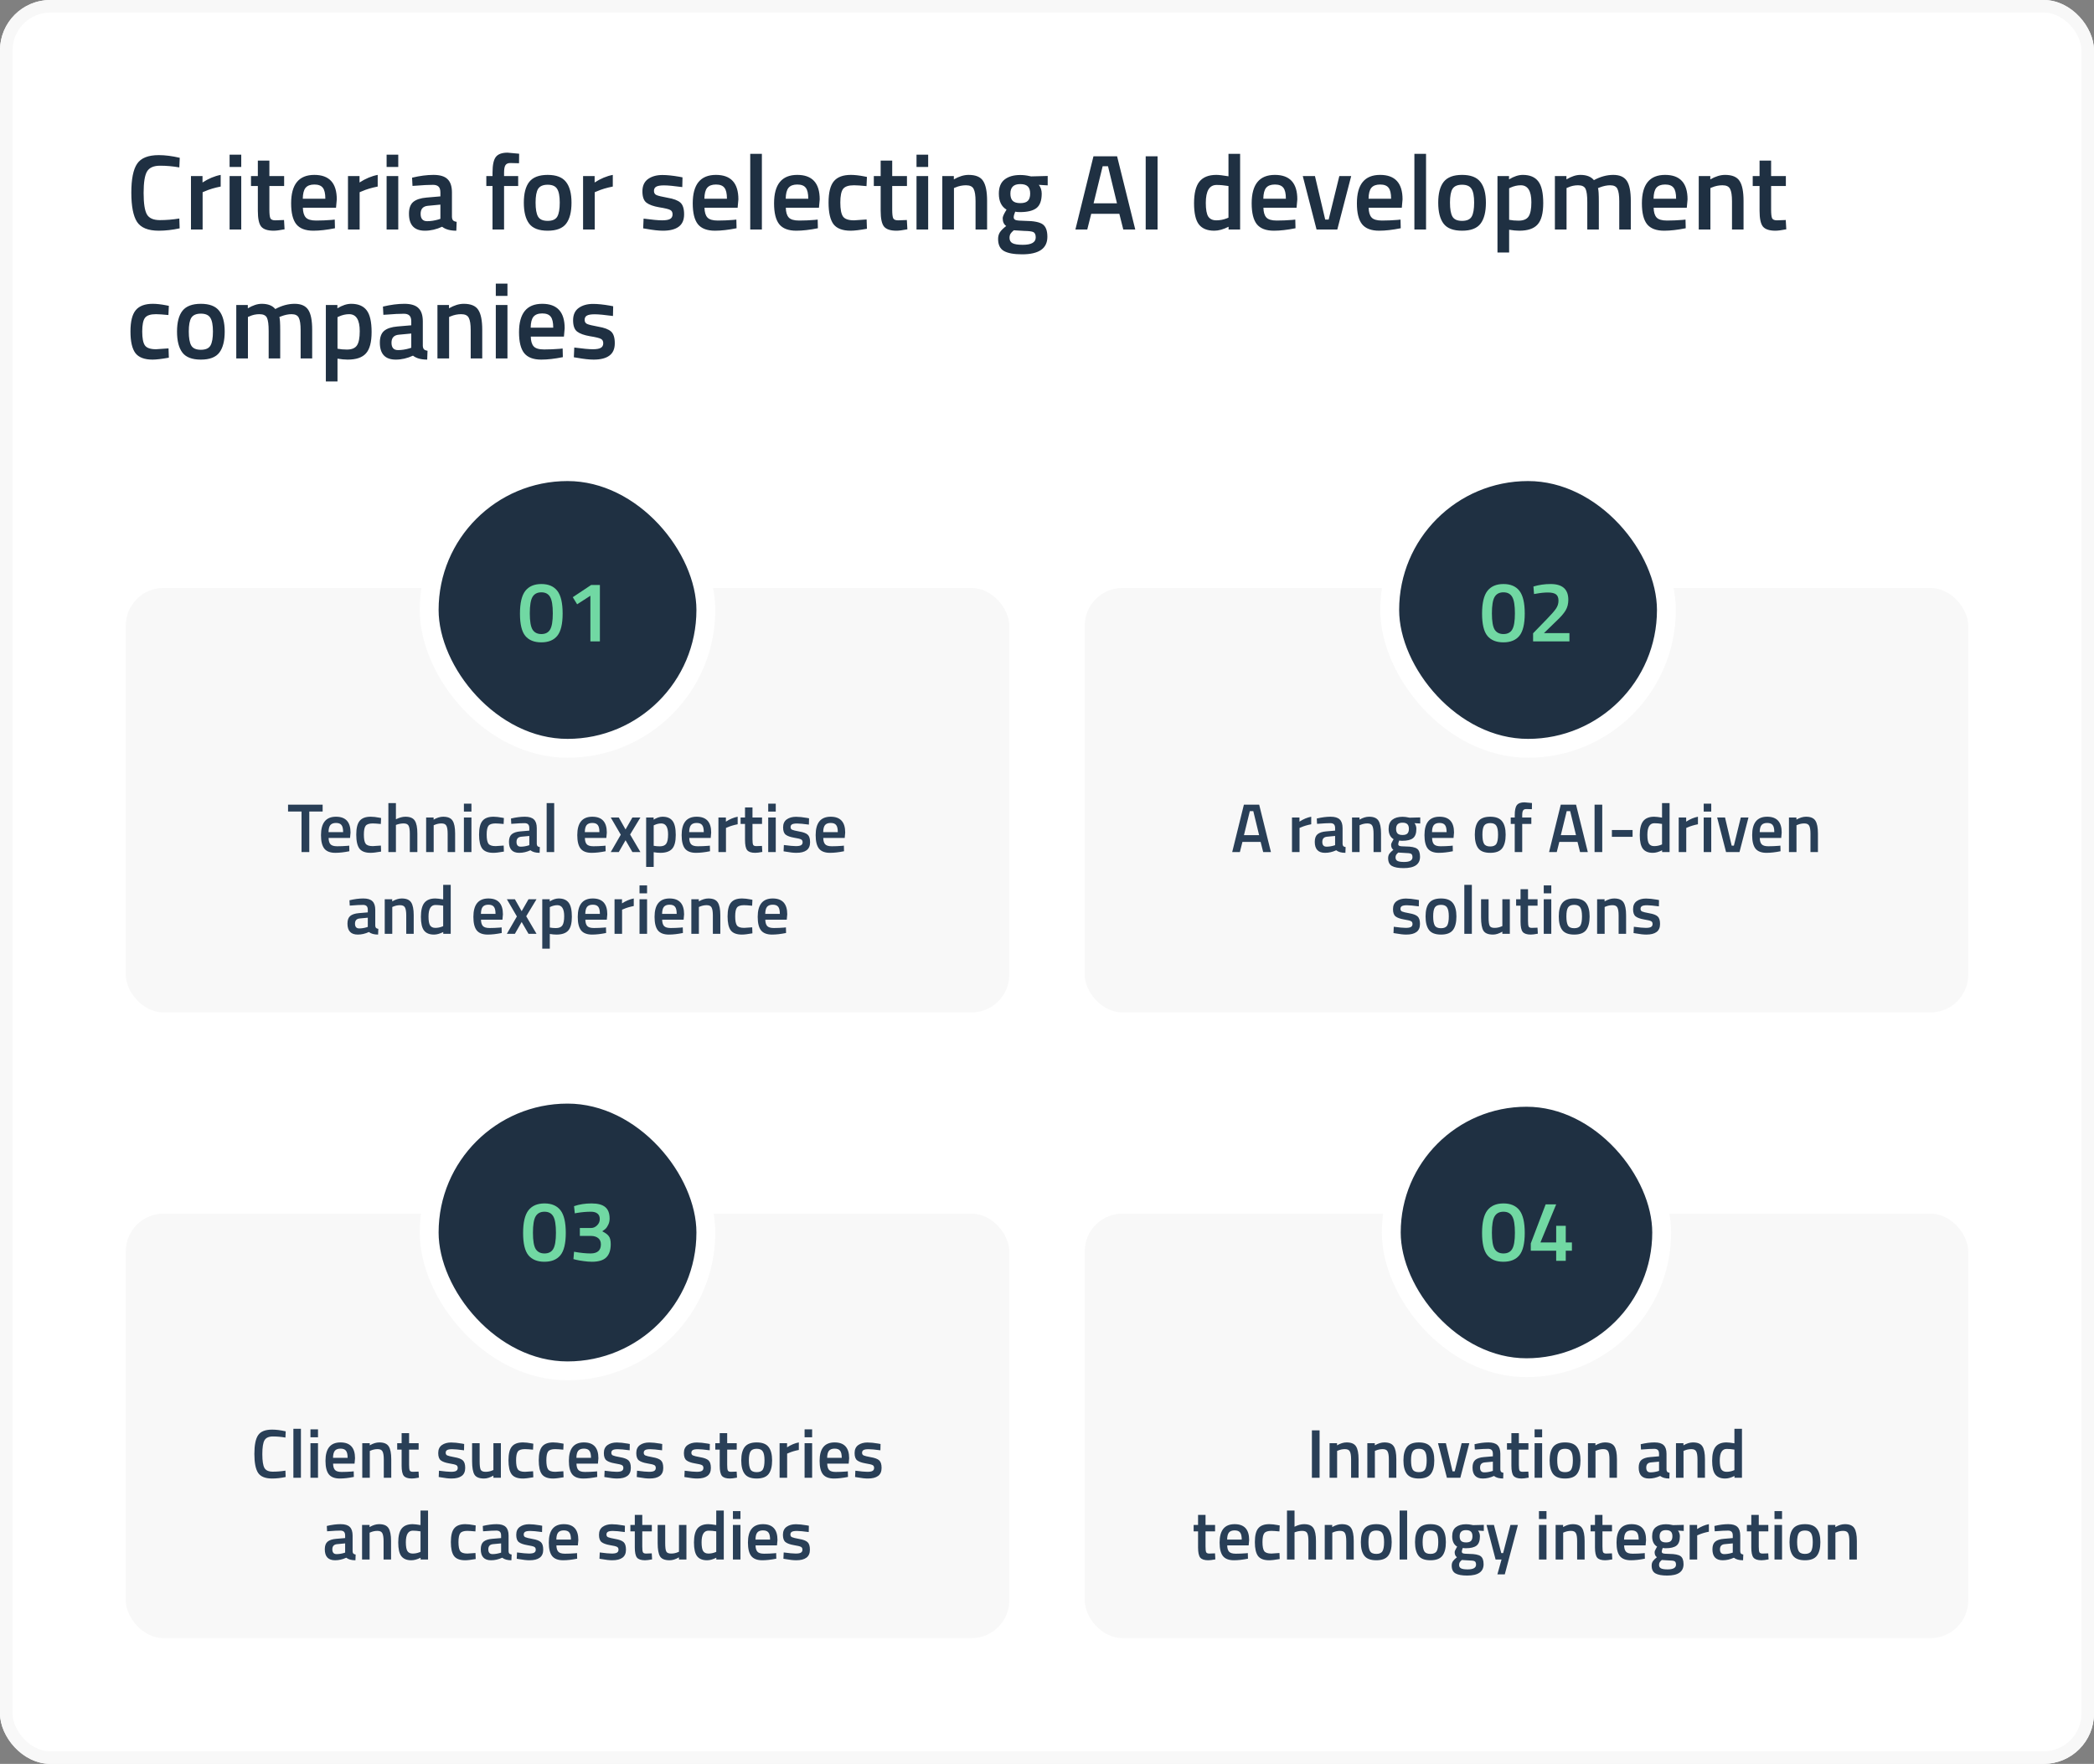
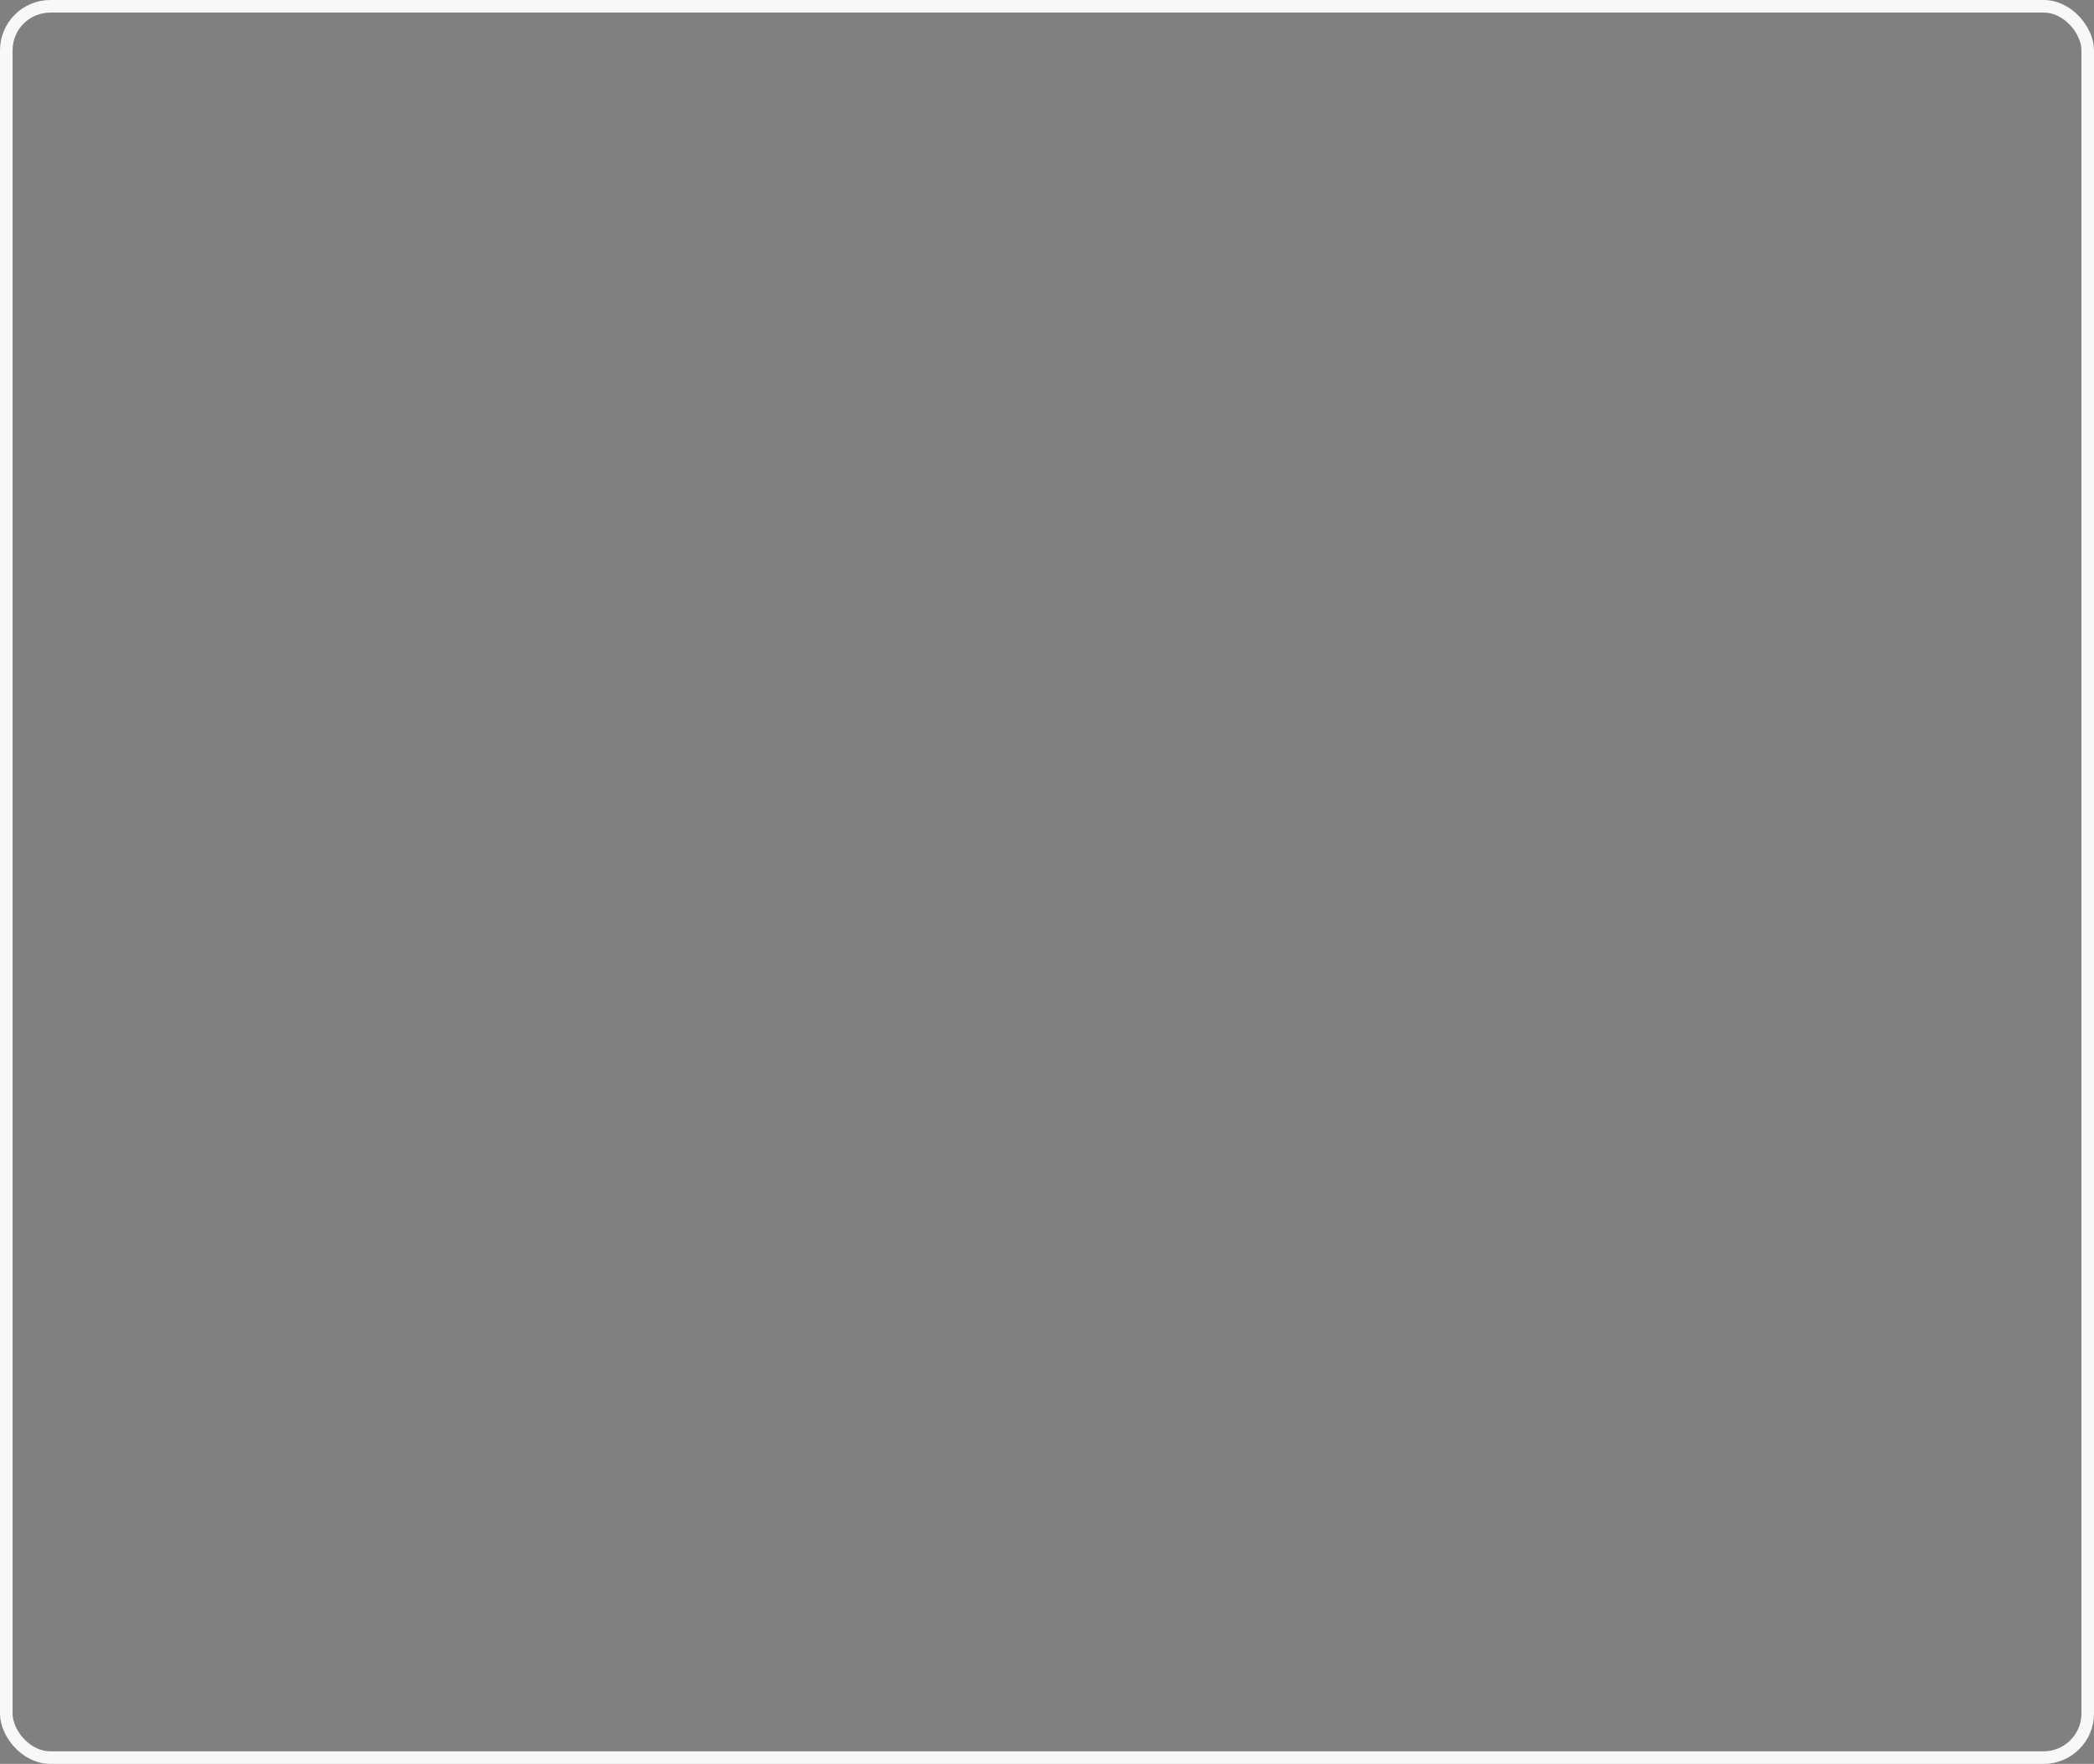
<svg xmlns="http://www.w3.org/2000/svg" width="666" height="561" viewBox="0 0 666 561" fill="none">
  <rect x="0" y="0" width="666" height="561" fill="#808080" stroke="none" />
  <g clip-path="url(#clip0_657_8892)">
-     <rect width="666" height="561" rx="16" fill="white" />
    <path d="M50.506 73.374C47.106 73.374 44.794 72.433 43.57 70.552C42.369 68.671 41.768 65.577 41.768 61.27C41.768 56.963 42.38 53.903 43.604 52.09C44.828 50.254 47.129 49.336 50.506 49.336C52.523 49.336 54.745 49.619 57.17 50.186L57.034 53.246C54.994 52.883 52.954 52.702 50.914 52.702C48.874 52.702 47.491 53.314 46.766 54.538C46.041 55.739 45.678 58.017 45.678 61.372C45.678 64.704 46.029 66.982 46.732 68.206C47.435 69.407 48.806 70.008 50.846 70.008C52.886 70.008 54.949 69.838 57.034 69.498L57.136 72.626C54.801 73.125 52.591 73.374 50.506 73.374ZM60.738 73V56H64.41V58.04C66.337 56.793 68.263 55.989 70.19 55.626V59.332C68.241 59.717 66.575 60.216 65.192 60.828L64.444 61.134V73H60.738ZM73.023 73V56H76.729V73H73.023ZM73.023 53.11V49.2H76.729V53.11H73.023ZM90.371 59.162H85.678V66.642C85.678 68.025 85.781 68.943 85.984 69.396C86.189 69.849 86.71 70.076 87.549 70.076L90.337 69.974L90.507 72.932C88.988 73.227 87.832 73.374 87.038 73.374C85.112 73.374 83.786 72.932 83.061 72.048C82.358 71.164 82.007 69.498 82.007 67.05V59.162H79.831V56H82.007V51.07H85.678V56H90.371V59.162ZM105.514 69.94L106.466 69.838L106.534 72.592C103.95 73.113 101.661 73.374 99.666 73.374C97.15 73.374 95.337 72.683 94.226 71.3C93.138 69.917 92.594 67.707 92.594 64.67C92.594 58.641 95.053 55.626 99.972 55.626C104.732 55.626 107.112 58.221 107.112 63.412L106.874 66.064H96.334C96.357 67.469 96.663 68.501 97.252 69.158C97.841 69.815 98.941 70.144 100.55 70.144C102.159 70.144 103.814 70.076 105.514 69.94ZM103.474 63.208C103.474 61.531 103.202 60.363 102.658 59.706C102.137 59.026 101.241 58.686 99.972 58.686C98.703 58.686 97.773 59.037 97.184 59.74C96.617 60.443 96.323 61.599 96.3 63.208H103.474ZM110.676 73V56H114.348V58.04C116.274 56.793 118.201 55.989 120.128 55.626V59.332C118.178 59.717 116.512 60.216 115.13 60.828L114.382 61.134V73H110.676ZM122.961 73V56H126.667V73H122.961ZM122.961 53.11V49.2H126.667V53.11H122.961ZM143.742 61.236V68.988C143.765 69.487 143.889 69.861 144.116 70.11C144.365 70.337 144.739 70.484 145.238 70.552L145.136 73.374C143.187 73.374 141.679 72.955 140.614 72.116C138.801 72.955 136.976 73.374 135.14 73.374C131.763 73.374 130.074 71.572 130.074 67.968C130.074 66.245 130.527 64.999 131.434 64.228C132.363 63.457 133.78 62.993 135.684 62.834L140.07 62.46V61.236C140.07 60.329 139.866 59.695 139.458 59.332C139.073 58.969 138.495 58.788 137.724 58.788C136.273 58.788 134.46 58.879 132.284 59.06L131.196 59.128L131.06 56.51C133.531 55.921 135.797 55.626 137.86 55.626C139.945 55.626 141.441 56.079 142.348 56.986C143.277 57.87 143.742 59.287 143.742 61.236ZM136.126 65.452C134.562 65.588 133.78 66.438 133.78 68.002C133.78 69.566 134.471 70.348 135.854 70.348C136.987 70.348 138.189 70.167 139.458 69.804L140.07 69.6V65.078L136.126 65.452ZM160.319 59.162V73H156.647V59.162H154.675V56H156.647V54.912C156.647 52.487 156.998 50.821 157.701 49.914C158.404 49.007 159.65 48.554 161.441 48.554L165.113 48.894L165.079 51.92C163.968 51.875 163.039 51.852 162.291 51.852C161.566 51.852 161.056 52.079 160.761 52.532C160.466 52.963 160.319 53.767 160.319 54.946V56H164.807V59.162H160.319ZM168.338 57.836C169.516 56.363 171.466 55.626 174.186 55.626C176.906 55.626 178.844 56.363 180 57.836C181.178 59.309 181.768 61.519 181.768 64.466C181.768 67.413 181.201 69.634 180.068 71.13C178.934 72.626 176.974 73.374 174.186 73.374C171.398 73.374 169.437 72.626 168.304 71.13C167.17 69.634 166.604 67.413 166.604 64.466C166.604 61.519 167.182 59.309 168.338 57.836ZM171.126 68.886C171.647 69.793 172.667 70.246 174.186 70.246C175.704 70.246 176.724 69.793 177.246 68.886C177.767 67.979 178.028 66.495 178.028 64.432C178.028 62.369 177.744 60.907 177.178 60.046C176.634 59.185 175.636 58.754 174.186 58.754C172.735 58.754 171.726 59.185 171.16 60.046C170.616 60.907 170.344 62.369 170.344 64.432C170.344 66.495 170.604 67.979 171.126 68.886ZM185.449 73V56H189.121V58.04C191.048 56.793 192.974 55.989 194.901 55.626V59.332C192.952 59.717 191.286 60.216 189.903 60.828L189.155 61.134V73H185.449ZM217.003 59.502C214.328 59.139 212.39 58.958 211.189 58.958C209.988 58.958 209.149 59.105 208.673 59.4C208.22 59.672 207.993 60.114 207.993 60.726C207.993 61.338 208.242 61.769 208.741 62.018C209.262 62.267 210.464 62.562 212.345 62.902C214.249 63.219 215.598 63.729 216.391 64.432C217.184 65.135 217.581 66.381 217.581 68.172C217.581 69.963 217.003 71.277 215.847 72.116C214.714 72.955 213.048 73.374 210.849 73.374C209.466 73.374 207.721 73.181 205.613 72.796L204.559 72.626L204.695 69.532C207.415 69.895 209.376 70.076 210.577 70.076C211.778 70.076 212.628 69.929 213.127 69.634C213.648 69.339 213.909 68.852 213.909 68.172C213.909 67.492 213.66 67.027 213.161 66.778C212.685 66.506 211.518 66.223 209.659 65.928C207.823 65.611 206.474 65.123 205.613 64.466C204.752 63.809 204.321 62.607 204.321 60.862C204.321 59.117 204.91 57.813 206.089 56.952C207.29 56.091 208.82 55.66 210.679 55.66C212.13 55.66 213.909 55.841 216.017 56.204L217.071 56.408L217.003 59.502ZM233.246 69.94L234.198 69.838L234.266 72.592C231.682 73.113 229.393 73.374 227.398 73.374C224.882 73.374 223.069 72.683 221.958 71.3C220.87 69.917 220.326 67.707 220.326 64.67C220.326 58.641 222.786 55.626 227.704 55.626C232.464 55.626 234.844 58.221 234.844 63.412L234.606 66.064H224.066C224.089 67.469 224.395 68.501 224.984 69.158C225.574 69.815 226.673 70.144 228.282 70.144C229.892 70.144 231.546 70.076 233.246 69.94ZM231.206 63.208C231.206 61.531 230.934 60.363 230.39 59.706C229.869 59.026 228.974 58.686 227.704 58.686C226.435 58.686 225.506 59.037 224.916 59.74C224.35 60.443 224.055 61.599 224.032 63.208H231.206ZM238.612 73V48.928H242.318V73H238.612ZM259.112 69.94L260.064 69.838L260.132 72.592C257.548 73.113 255.258 73.374 253.264 73.374C250.748 73.374 248.934 72.683 247.824 71.3C246.736 69.917 246.192 67.707 246.192 64.67C246.192 58.641 248.651 55.626 253.57 55.626C258.33 55.626 260.71 58.221 260.71 63.412L260.472 66.064H249.932C249.954 67.469 250.26 68.501 250.85 69.158C251.439 69.815 252.538 70.144 254.148 70.144C255.757 70.144 257.412 70.076 259.112 69.94ZM257.072 63.208C257.072 61.531 256.8 60.363 256.256 59.706C255.734 59.026 254.839 58.686 253.57 58.686C252.3 58.686 251.371 59.037 250.782 59.74C250.215 60.443 249.92 61.599 249.898 63.208H257.072ZM270.631 55.626C271.833 55.626 273.249 55.785 274.881 56.102L275.731 56.272L275.595 59.196C273.805 59.015 272.479 58.924 271.617 58.924C269.895 58.924 268.739 59.309 268.149 60.08C267.56 60.851 267.265 62.301 267.265 64.432C267.265 66.563 267.549 68.036 268.115 68.852C268.682 69.668 269.861 70.076 271.651 70.076L275.629 69.804L275.731 72.762C273.442 73.17 271.719 73.374 270.563 73.374C267.979 73.374 266.155 72.683 265.089 71.3C264.047 69.895 263.525 67.605 263.525 64.432C263.525 61.259 264.081 59.003 265.191 57.666C266.302 56.306 268.115 55.626 270.631 55.626ZM288.46 59.162H283.768V66.642C283.768 68.025 283.87 68.943 284.074 69.396C284.278 69.849 284.8 70.076 285.638 70.076L288.426 69.974L288.596 72.932C287.078 73.227 285.922 73.374 285.128 73.374C283.202 73.374 281.876 72.932 281.15 72.048C280.448 71.164 280.096 69.498 280.096 67.05V59.162H277.92V56H280.096V51.07H283.768V56H288.46V59.162ZM291.5 73V56H295.206V73H291.5ZM291.5 53.11V49.2H295.206V53.11H291.5ZM303.407 73H299.701V56H303.373V57.054C305.028 56.102 306.592 55.626 308.065 55.626C310.332 55.626 311.873 56.272 312.689 57.564C313.528 58.833 313.947 60.941 313.947 63.888V73H310.275V63.99C310.275 62.154 310.071 60.851 309.663 60.08C309.278 59.309 308.473 58.924 307.249 58.924C306.093 58.924 304.982 59.151 303.917 59.604L303.407 59.808V73ZM333.12 75.312C333.12 79.029 330.434 80.888 325.062 80.888C322.478 80.888 320.562 80.537 319.316 79.834C318.069 79.131 317.446 77.851 317.446 75.992C317.446 75.153 317.65 74.428 318.058 73.816C318.466 73.227 319.123 72.581 320.03 71.878C319.282 71.379 318.908 70.552 318.908 69.396C318.908 68.943 319.214 68.206 319.826 67.186L320.132 66.676C318.5 65.701 317.684 64.001 317.684 61.576C317.684 59.536 318.296 58.04 319.52 57.088C320.744 56.136 322.398 55.66 324.484 55.66C325.481 55.66 326.467 55.773 327.442 56L327.952 56.102L333.222 55.966V58.958L330.4 58.788C331.012 59.581 331.318 60.511 331.318 61.576C331.318 63.797 330.751 65.339 329.618 66.2C328.507 67.039 326.762 67.458 324.382 67.458C323.792 67.458 323.294 67.413 322.886 67.322C322.568 68.093 322.41 68.693 322.41 69.124C322.41 69.532 322.614 69.815 323.022 69.974C323.452 70.133 324.472 70.223 326.082 70.246C328.779 70.269 330.626 70.631 331.624 71.334C332.621 72.037 333.12 73.363 333.12 75.312ZM321.084 75.652C321.084 76.445 321.401 77.012 322.036 77.352C322.67 77.692 323.758 77.862 325.3 77.862C328.042 77.862 329.414 77.08 329.414 75.516C329.414 74.632 329.164 74.065 328.666 73.816C328.19 73.589 327.226 73.465 325.776 73.442L322.444 73.238C321.945 73.646 321.594 74.02 321.39 74.36C321.186 74.723 321.084 75.153 321.084 75.652ZM321.356 61.576C321.356 62.619 321.605 63.389 322.104 63.888C322.602 64.364 323.407 64.602 324.518 64.602C325.628 64.602 326.422 64.364 326.898 63.888C327.396 63.389 327.646 62.619 327.646 61.576C327.646 60.533 327.396 59.774 326.898 59.298C326.399 58.799 325.594 58.55 324.484 58.55C322.398 58.55 321.356 59.559 321.356 61.576ZM342.032 73L347.778 49.71H355.292L361.072 73H357.264L356.006 68.002H347.064L345.806 73H342.032ZM350.702 52.872L347.812 64.67H355.258L352.402 52.872H350.702ZM364.391 73V49.71H368.165V73H364.391ZM394.423 48.928V73H390.751V72.116C389.096 72.955 387.577 73.374 386.195 73.374C383.973 73.374 382.341 72.705 381.299 71.368C380.279 70.031 379.769 67.787 379.769 64.636C379.769 61.485 380.335 59.196 381.469 57.768C382.625 56.34 384.415 55.626 386.841 55.626C387.657 55.626 388.949 55.773 390.717 56.068V48.928H394.423ZM390.139 69.464L390.717 69.226V59.162C389.357 58.935 388.099 58.822 386.943 58.822C384.653 58.822 383.509 60.726 383.509 64.534C383.509 66.619 383.769 68.07 384.291 68.886C384.835 69.679 385.685 70.076 386.841 70.076C387.997 70.076 389.096 69.872 390.139 69.464ZM411.016 69.94L411.968 69.838L412.036 72.592C409.452 73.113 407.163 73.374 405.168 73.374C402.652 73.374 400.839 72.683 399.728 71.3C398.64 69.917 398.096 67.707 398.096 64.67C398.096 58.641 400.555 55.626 405.474 55.626C410.234 55.626 412.614 58.221 412.614 63.412L412.376 66.064H401.836C401.859 67.469 402.165 68.501 402.754 69.158C403.343 69.815 404.443 70.144 406.052 70.144C407.661 70.144 409.316 70.076 411.016 69.94ZM408.976 63.208C408.976 61.531 408.704 60.363 408.16 59.706C407.639 59.026 406.743 58.686 405.474 58.686C404.205 58.686 403.275 59.037 402.686 59.74C402.119 60.443 401.825 61.599 401.802 63.208H408.976ZM414.347 56H418.223L421.487 69.838H422.575L425.975 56H429.749L425.329 73H418.733L414.347 56ZM444.485 69.94L445.437 69.838L445.505 72.592C442.921 73.113 440.631 73.374 438.637 73.374C436.121 73.374 434.307 72.683 433.197 71.3C432.109 69.917 431.565 67.707 431.565 64.67C431.565 58.641 434.024 55.626 438.943 55.626C443.703 55.626 446.083 58.221 446.083 63.412L445.845 66.064H435.305C435.327 67.469 435.633 68.501 436.223 69.158C436.812 69.815 437.911 70.144 439.521 70.144C441.13 70.144 442.785 70.076 444.485 69.94ZM442.445 63.208C442.445 61.531 442.173 60.363 441.629 59.706C441.107 59.026 440.212 58.686 438.943 58.686C437.673 58.686 436.744 59.037 436.155 59.74C435.588 60.443 435.293 61.599 435.271 63.208H442.445ZM449.85 73V48.928H453.556V73H449.85ZM459.164 57.836C460.343 56.363 462.292 55.626 465.012 55.626C467.732 55.626 469.67 56.363 470.826 57.836C472.005 59.309 472.594 61.519 472.594 64.466C472.594 67.413 472.027 69.634 470.894 71.13C469.761 72.626 467.8 73.374 465.012 73.374C462.224 73.374 460.263 72.626 459.13 71.13C457.997 69.634 457.43 67.413 457.43 64.466C457.43 61.519 458.008 59.309 459.164 57.836ZM461.952 68.886C462.473 69.793 463.493 70.246 465.012 70.246C466.531 70.246 467.551 69.793 468.072 68.886C468.593 67.979 468.854 66.495 468.854 64.432C468.854 62.369 468.571 60.907 468.004 60.046C467.46 59.185 466.463 58.754 465.012 58.754C463.561 58.754 462.553 59.185 461.986 60.046C461.442 60.907 461.17 62.369 461.17 64.432C461.17 66.495 461.431 67.979 461.952 68.886ZM476.275 80.31V56H479.947V57.054C481.511 56.102 482.973 55.626 484.333 55.626C486.577 55.626 488.221 56.317 489.263 57.7C490.306 59.06 490.827 61.361 490.827 64.602C490.827 67.821 490.227 70.087 489.025 71.402C487.847 72.717 485.909 73.374 483.211 73.374C482.282 73.374 481.205 73.272 479.981 73.068V80.31H476.275ZM483.687 58.924C482.622 58.924 481.557 59.162 480.491 59.638L479.981 59.876V69.906C480.888 70.087 481.885 70.178 482.973 70.178C484.515 70.178 485.58 69.736 486.169 68.852C486.759 67.968 487.053 66.461 487.053 64.33C487.053 60.726 485.931 58.924 483.687 58.924ZM498.243 73H494.537V56H498.209V57.054C499.818 56.102 501.292 55.626 502.629 55.626C504.601 55.626 506.04 56.181 506.947 57.292C509.01 56.181 511.061 55.626 513.101 55.626C515.141 55.626 516.58 56.261 517.419 57.53C518.258 58.777 518.677 60.896 518.677 63.888V73H515.005V63.99C515.005 62.154 514.812 60.851 514.427 60.08C514.064 59.309 513.294 58.924 512.115 58.924C511.095 58.924 509.996 59.151 508.817 59.604L508.239 59.842C508.42 60.295 508.511 61.746 508.511 64.194V73H504.839V64.262C504.839 62.245 504.658 60.851 504.295 60.08C503.932 59.309 503.139 58.924 501.915 58.924C500.782 58.924 499.728 59.151 498.753 59.604L498.243 59.808V73ZM535.129 69.94L536.081 69.838L536.149 72.592C533.565 73.113 531.276 73.374 529.281 73.374C526.765 73.374 524.952 72.683 523.841 71.3C522.753 69.917 522.209 67.707 522.209 64.67C522.209 58.641 524.669 55.626 529.587 55.626C534.347 55.626 536.727 58.221 536.727 63.412L536.489 66.064H525.949C525.972 67.469 526.278 68.501 526.867 69.158C527.457 69.815 528.556 70.144 530.165 70.144C531.775 70.144 533.429 70.076 535.129 69.94ZM533.089 63.208C533.089 61.531 532.817 60.363 532.273 59.706C531.752 59.026 530.857 58.686 529.587 58.686C528.318 58.686 527.389 59.037 526.799 59.74C526.233 60.443 525.938 61.599 525.915 63.208H533.089ZM543.997 73H540.291V56H543.963V57.054C545.618 56.102 547.182 55.626 548.655 55.626C550.922 55.626 552.463 56.272 553.279 57.564C554.118 58.833 554.537 60.941 554.537 63.888V73H550.865V63.99C550.865 62.154 550.661 60.851 550.253 60.08C549.868 59.309 549.063 58.924 547.839 58.924C546.683 58.924 545.572 59.151 544.507 59.604L543.997 59.808V73ZM567.997 59.162H563.305V66.642C563.305 68.025 563.407 68.943 563.611 69.396C563.815 69.849 564.337 70.076 565.175 70.076L567.963 69.974L568.133 72.932C566.615 73.227 565.459 73.374 564.665 73.374C562.739 73.374 561.413 72.932 560.687 72.048C559.985 71.164 559.633 69.498 559.633 67.05V59.162H557.457V56H559.633V51.07H563.305V56H567.997V59.162ZM48.602 96.626C49.803 96.626 51.22 96.785 52.852 97.102L53.702 97.272L53.566 100.196C51.775 100.015 50.449 99.924 49.588 99.924C47.865 99.924 46.709 100.309 46.12 101.08C45.531 101.851 45.236 103.301 45.236 105.432C45.236 107.563 45.519 109.036 46.086 109.852C46.653 110.668 47.831 111.076 49.622 111.076L53.6 110.804L53.702 113.762C51.413 114.17 49.69 114.374 48.534 114.374C45.95 114.374 44.125 113.683 43.06 112.3C42.017 110.895 41.496 108.605 41.496 105.432C41.496 102.259 42.051 100.003 43.162 98.666C44.273 97.306 46.086 96.626 48.602 96.626ZM58.037 98.836C59.216 97.363 61.165 96.626 63.885 96.626C66.605 96.626 68.543 97.363 69.699 98.836C70.878 100.309 71.467 102.519 71.467 105.466C71.467 108.413 70.9 110.634 69.767 112.13C68.634 113.626 66.673 114.374 63.885 114.374C61.097 114.374 59.136 113.626 58.003 112.13C56.87 110.634 56.303 108.413 56.303 105.466C56.303 102.519 56.881 100.309 58.037 98.836ZM60.825 109.886C61.346 110.793 62.366 111.246 63.885 111.246C65.404 111.246 66.424 110.793 66.945 109.886C67.466 108.979 67.727 107.495 67.727 105.432C67.727 103.369 67.444 101.907 66.877 101.046C66.333 100.185 65.336 99.754 63.885 99.754C62.434 99.754 61.426 100.185 60.859 101.046C60.315 101.907 60.043 103.369 60.043 105.432C60.043 107.495 60.304 108.979 60.825 109.886ZM78.854 114H75.148V97H78.82V98.054C80.43 97.102 81.903 96.626 83.24 96.626C85.212 96.626 86.652 97.181 87.558 98.292C89.621 97.181 91.672 96.626 93.712 96.626C95.752 96.626 97.192 97.261 98.03 98.53C98.869 99.777 99.288 101.896 99.288 104.888V114H95.616V104.99C95.616 103.154 95.424 101.851 95.038 101.08C94.676 100.309 93.905 99.924 92.726 99.924C91.706 99.924 90.607 100.151 89.428 100.604L88.85 100.842C89.032 101.295 89.122 102.746 89.122 105.194V114H85.45V105.262C85.45 103.245 85.269 101.851 84.906 101.08C84.544 100.309 83.75 99.924 82.526 99.924C81.393 99.924 80.339 100.151 79.364 100.604L78.854 100.808V114ZM103.637 121.31V97H107.309V98.054C108.873 97.102 110.335 96.626 111.695 96.626C113.939 96.626 115.582 97.317 116.625 98.7C117.667 100.06 118.189 102.361 118.189 105.602C118.189 108.821 117.588 111.087 116.387 112.402C115.208 113.717 113.27 114.374 110.573 114.374C109.643 114.374 108.567 114.272 107.343 114.068V121.31H103.637ZM111.049 99.924C109.983 99.924 108.918 100.162 107.853 100.638L107.343 100.876V110.906C108.249 111.087 109.247 111.178 110.335 111.178C111.876 111.178 112.941 110.736 113.531 109.852C114.12 108.968 114.415 107.461 114.415 105.33C114.415 101.726 113.293 99.924 111.049 99.924ZM134.478 102.236V109.988C134.501 110.487 134.626 110.861 134.852 111.11C135.102 111.337 135.476 111.484 135.974 111.552L135.872 114.374C133.923 114.374 132.416 113.955 131.35 113.116C129.537 113.955 127.712 114.374 125.876 114.374C122.499 114.374 120.81 112.572 120.81 108.968C120.81 107.245 121.264 105.999 122.17 105.228C123.1 104.457 124.516 103.993 126.42 103.834L130.806 103.46V102.236C130.806 101.329 130.602 100.695 130.194 100.332C129.809 99.969 129.231 99.788 128.46 99.788C127.01 99.788 125.196 99.879 123.02 100.06L121.932 100.128L121.796 97.51C124.267 96.921 126.534 96.626 128.596 96.626C130.682 96.626 132.178 97.079 133.084 97.986C134.014 98.87 134.478 100.287 134.478 102.236ZM126.862 106.452C125.298 106.588 124.516 107.438 124.516 109.002C124.516 110.566 125.208 111.348 126.59 111.348C127.724 111.348 128.925 111.167 130.194 110.804L130.806 110.6V106.078L126.862 106.452ZM142.837 114H139.131V97H142.803V98.054C144.457 97.102 146.021 96.626 147.495 96.626C149.761 96.626 151.303 97.272 152.119 98.564C152.957 99.833 153.377 101.941 153.377 104.888V114H149.705V104.99C149.705 103.154 149.501 101.851 149.093 101.08C148.707 100.309 147.903 99.924 146.679 99.924C145.523 99.924 144.412 100.151 143.347 100.604L142.837 100.808V114ZM157.691 114V97H161.397V114H157.691ZM157.691 94.11V90.2H161.397V94.11H157.691ZM177.996 110.94L178.948 110.838L179.016 113.592C176.432 114.113 174.143 114.374 172.148 114.374C169.632 114.374 167.819 113.683 166.708 112.3C165.62 110.917 165.076 108.707 165.076 105.67C165.076 99.641 167.536 96.626 172.454 96.626C177.214 96.626 179.594 99.221 179.594 104.412L179.356 107.064H168.816C168.839 108.469 169.145 109.501 169.734 110.158C170.324 110.815 171.423 111.144 173.032 111.144C174.642 111.144 176.296 111.076 177.996 110.94ZM175.956 104.208C175.956 102.531 175.684 101.363 175.14 100.706C174.619 100.026 173.724 99.686 172.454 99.686C171.185 99.686 170.256 100.037 169.666 100.74C169.1 101.443 168.805 102.599 168.782 104.208H175.956ZM194.956 100.502C192.281 100.139 190.343 99.958 189.142 99.958C187.941 99.958 187.102 100.105 186.626 100.4C186.173 100.672 185.946 101.114 185.946 101.726C185.946 102.338 186.195 102.769 186.694 103.018C187.215 103.267 188.417 103.562 190.298 103.902C192.202 104.219 193.551 104.729 194.344 105.432C195.137 106.135 195.534 107.381 195.534 109.172C195.534 110.963 194.956 112.277 193.8 113.116C192.667 113.955 191.001 114.374 188.802 114.374C187.419 114.374 185.674 114.181 183.566 113.796L182.512 113.626L182.648 110.532C185.368 110.895 187.329 111.076 188.53 111.076C189.731 111.076 190.581 110.929 191.08 110.634C191.601 110.339 191.862 109.852 191.862 109.172C191.862 108.492 191.613 108.027 191.114 107.778C190.638 107.506 189.471 107.223 187.612 106.928C185.776 106.611 184.427 106.123 183.566 105.466C182.705 104.809 182.274 103.607 182.274 101.862C182.274 100.117 182.863 98.813 184.042 97.952C185.243 97.091 186.773 96.66 188.632 96.66C190.083 96.66 191.862 96.841 193.97 97.204L195.024 97.408L194.956 100.502Z" fill="#1F3042" />
    <rect x="40" y="187" width="281" height="135" rx="12" fill="#F8F8F8" />
-     <path d="M91.615 258.108V255.93H102.615V258.108H98.369V271H95.905V258.108H91.615ZM110.453 269.02L111.069 268.954L111.113 270.736C109.441 271.073 107.96 271.242 106.669 271.242C105.041 271.242 103.868 270.795 103.149 269.9C102.445 269.005 102.093 267.575 102.093 265.61C102.093 261.709 103.684 259.758 106.867 259.758C109.947 259.758 111.487 261.437 111.487 264.796L111.333 266.512H104.513C104.528 267.421 104.726 268.089 105.107 268.514C105.488 268.939 106.2 269.152 107.241 269.152C108.282 269.152 109.353 269.108 110.453 269.02ZM109.133 264.664C109.133 263.579 108.957 262.823 108.605 262.398C108.268 261.958 107.688 261.738 106.867 261.738C106.046 261.738 105.444 261.965 105.063 262.42C104.696 262.875 104.506 263.623 104.491 264.664H109.133ZM117.907 259.758C118.684 259.758 119.601 259.861 120.657 260.066L121.207 260.176L121.119 262.068C119.96 261.951 119.102 261.892 118.545 261.892C117.43 261.892 116.682 262.141 116.301 262.64C115.919 263.139 115.729 264.077 115.729 265.456C115.729 266.835 115.912 267.788 116.279 268.316C116.645 268.844 117.408 269.108 118.567 269.108L121.141 268.932L121.207 270.846C119.725 271.11 118.611 271.242 117.863 271.242C116.191 271.242 115.01 270.795 114.321 269.9C113.646 268.991 113.309 267.509 113.309 265.456C113.309 263.403 113.668 261.943 114.387 261.078C115.105 260.198 116.279 259.758 117.907 259.758ZM125.923 271H123.525V255.424H125.923V260.572C127.009 260.029 128.013 259.758 128.937 259.758C130.404 259.758 131.401 260.176 131.929 261.012C132.472 261.833 132.743 263.197 132.743 265.104V271H130.345V265.17C130.345 263.982 130.221 263.139 129.971 262.64C129.722 262.141 129.194 261.892 128.387 261.892C127.683 261.892 126.979 262.009 126.275 262.244L125.923 262.376V271ZM137.933 271H135.535V260H137.911V260.682C138.982 260.066 139.994 259.758 140.947 259.758C142.414 259.758 143.411 260.176 143.939 261.012C144.482 261.833 144.753 263.197 144.753 265.104V271H142.377V265.17C142.377 263.982 142.245 263.139 141.981 262.64C141.732 262.141 141.211 261.892 140.419 261.892C139.671 261.892 138.952 262.039 138.263 262.332L137.933 262.464V271ZM147.545 271V260H149.943V271H147.545ZM147.545 258.13V255.6H149.943V258.13H147.545ZM156.965 259.758C157.743 259.758 158.659 259.861 159.715 260.066L160.265 260.176L160.177 262.068C159.019 261.951 158.161 261.892 157.603 261.892C156.489 261.892 155.741 262.141 155.359 262.64C154.978 263.139 154.787 264.077 154.787 265.456C154.787 266.835 154.971 267.788 155.337 268.316C155.704 268.844 156.467 269.108 157.625 269.108L160.199 268.932L160.265 270.846C158.784 271.11 157.669 271.242 156.921 271.242C155.249 271.242 154.069 270.795 153.379 269.9C152.705 268.991 152.367 267.509 152.367 265.456C152.367 263.403 152.727 261.943 153.445 261.078C154.164 260.198 155.337 259.758 156.965 259.758ZM170.724 263.388V268.404C170.739 268.727 170.819 268.969 170.966 269.13C171.127 269.277 171.369 269.372 171.692 269.416L171.626 271.242C170.365 271.242 169.389 270.971 168.7 270.428C167.527 270.971 166.346 271.242 165.158 271.242C162.973 271.242 161.88 270.076 161.88 267.744C161.88 266.629 162.173 265.823 162.76 265.324C163.361 264.825 164.278 264.525 165.51 264.422L168.348 264.18V263.388C168.348 262.801 168.216 262.391 167.952 262.156C167.703 261.921 167.329 261.804 166.83 261.804C165.891 261.804 164.718 261.863 163.31 261.98L162.606 262.024L162.518 260.33C164.117 259.949 165.583 259.758 166.918 259.758C168.267 259.758 169.235 260.051 169.822 260.638C170.423 261.21 170.724 262.127 170.724 263.388ZM165.796 266.116C164.784 266.204 164.278 266.754 164.278 267.766C164.278 268.778 164.725 269.284 165.62 269.284C166.353 269.284 167.131 269.167 167.952 268.932L168.348 268.8V265.874L165.796 266.116ZM173.866 271V255.424H176.264V271H173.866ZM191.965 269.02L192.581 268.954L192.625 270.736C190.953 271.073 189.471 271.242 188.181 271.242C186.553 271.242 185.379 270.795 184.661 269.9C183.957 269.005 183.605 267.575 183.605 265.61C183.605 261.709 185.196 259.758 188.379 259.758C191.459 259.758 192.999 261.437 192.999 264.796L192.845 266.512H186.025C186.039 267.421 186.237 268.089 186.619 268.514C187 268.939 187.711 269.152 188.753 269.152C189.794 269.152 190.865 269.108 191.965 269.02ZM190.645 264.664C190.645 263.579 190.469 262.823 190.117 262.398C189.779 261.958 189.2 261.738 188.379 261.738C187.557 261.738 186.956 261.965 186.575 262.42C186.208 262.875 186.017 263.623 186.003 264.664H190.645ZM194.249 260H196.801L198.957 263.806L201.135 260H203.687L200.409 265.412L203.687 271H201.135L198.957 267.238L196.801 271H194.249L197.439 265.478L194.249 260ZM205.51 275.73V260H207.886V260.682C208.898 260.066 209.844 259.758 210.724 259.758C212.176 259.758 213.239 260.205 213.914 261.1C214.588 261.98 214.926 263.469 214.926 265.566C214.926 267.649 214.537 269.115 213.76 269.966C212.997 270.817 211.743 271.242 209.998 271.242C209.396 271.242 208.7 271.176 207.908 271.044V275.73H205.51ZM210.306 261.892C209.616 261.892 208.927 262.046 208.238 262.354L207.908 262.508V268.998C208.494 269.115 209.14 269.174 209.844 269.174C210.841 269.174 211.53 268.888 211.912 268.316C212.293 267.744 212.484 266.769 212.484 265.39C212.484 263.058 211.758 261.892 210.306 261.892ZM225.158 269.02L225.774 268.954L225.818 270.736C224.146 271.073 222.665 271.242 221.374 271.242C219.746 271.242 218.573 270.795 217.854 269.9C217.15 269.005 216.798 267.575 216.798 265.61C216.798 261.709 218.389 259.758 221.572 259.758C224.652 259.758 226.192 261.437 226.192 264.796L226.038 266.512H219.218C219.233 267.421 219.431 268.089 219.812 268.514C220.193 268.939 220.905 269.152 221.946 269.152C222.987 269.152 224.058 269.108 225.158 269.02ZM223.838 264.664C223.838 263.579 223.662 262.823 223.31 262.398C222.973 261.958 222.393 261.738 221.572 261.738C220.751 261.738 220.149 261.965 219.768 262.42C219.401 262.875 219.211 263.623 219.196 264.664H223.838ZM228.498 271V260H230.874V261.32C232.121 260.513 233.367 259.993 234.614 259.758V262.156C233.353 262.405 232.275 262.728 231.38 263.124L230.896 263.322V271H228.498ZM242.365 262.046H239.329V266.886C239.329 267.781 239.395 268.375 239.527 268.668C239.659 268.961 239.996 269.108 240.539 269.108L242.343 269.042L242.453 270.956C241.47 271.147 240.722 271.242 240.209 271.242C238.962 271.242 238.104 270.956 237.635 270.384C237.18 269.812 236.953 268.734 236.953 267.15V262.046H235.545V260H236.953V256.81H239.329V260H242.365V262.046ZM244.332 271V260H246.73V271H244.332ZM244.332 258.13V255.6H246.73V258.13H244.332ZM257.273 262.266C255.542 262.031 254.288 261.914 253.511 261.914C252.733 261.914 252.191 262.009 251.883 262.2C251.589 262.376 251.443 262.662 251.443 263.058C251.443 263.454 251.604 263.733 251.927 263.894C252.264 264.055 253.041 264.246 254.259 264.466C255.491 264.671 256.363 265.001 256.877 265.456C257.39 265.911 257.647 266.717 257.647 267.876C257.647 269.035 257.273 269.885 256.525 270.428C255.791 270.971 254.713 271.242 253.291 271.242C252.396 271.242 251.267 271.117 249.903 270.868L249.221 270.758L249.309 268.756C251.069 268.991 252.337 269.108 253.115 269.108C253.892 269.108 254.442 269.013 254.765 268.822C255.102 268.631 255.271 268.316 255.271 267.876C255.271 267.436 255.109 267.135 254.787 266.974C254.479 266.798 253.723 266.615 252.521 266.424C251.333 266.219 250.46 265.903 249.903 265.478C249.345 265.053 249.067 264.275 249.067 263.146C249.067 262.017 249.448 261.173 250.211 260.616C250.988 260.059 251.978 259.78 253.181 259.78C254.119 259.78 255.271 259.897 256.635 260.132L257.317 260.264L257.273 262.266ZM267.783 269.02L268.399 268.954L268.443 270.736C266.771 271.073 265.29 271.242 263.999 271.242C262.371 271.242 261.198 270.795 260.479 269.9C259.775 269.005 259.423 267.575 259.423 265.61C259.423 261.709 261.014 259.758 264.197 259.758C267.277 259.758 268.817 261.437 268.817 264.796L268.663 266.512H261.843C261.858 267.421 262.056 268.089 262.437 268.514C262.818 268.939 263.53 269.152 264.571 269.152C265.612 269.152 266.683 269.108 267.783 269.02ZM266.463 264.664C266.463 263.579 266.287 262.823 265.935 262.398C265.598 261.958 265.018 261.738 264.197 261.738C263.376 261.738 262.774 261.965 262.393 262.42C262.026 262.875 261.836 263.623 261.821 264.664H266.463ZM119.355 289.388V294.404C119.369 294.727 119.45 294.969 119.597 295.13C119.758 295.277 120 295.372 120.323 295.416L120.257 297.242C118.995 297.242 118.02 296.971 117.331 296.428C116.157 296.971 114.977 297.242 113.789 297.242C111.603 297.242 110.511 296.076 110.511 293.744C110.511 292.629 110.804 291.823 111.391 291.324C111.992 290.825 112.909 290.525 114.141 290.422L116.979 290.18V289.388C116.979 288.801 116.847 288.391 116.583 288.156C116.333 287.921 115.959 287.804 115.461 287.804C114.522 287.804 113.349 287.863 111.941 287.98L111.237 288.024L111.149 286.33C112.747 285.949 114.214 285.758 115.549 285.758C116.898 285.758 117.866 286.051 118.453 286.638C119.054 287.21 119.355 288.127 119.355 289.388ZM114.427 292.116C113.415 292.204 112.909 292.754 112.909 293.766C112.909 294.778 113.356 295.284 114.251 295.284C114.984 295.284 115.761 295.167 116.583 294.932L116.979 294.8V291.874L114.427 292.116ZM124.763 297H122.365V286H124.741V286.682C125.812 286.066 126.824 285.758 127.777 285.758C129.244 285.758 130.241 286.176 130.769 287.012C131.312 287.833 131.583 289.197 131.583 291.104V297H129.207V291.17C129.207 289.982 129.075 289.139 128.811 288.64C128.562 288.141 128.041 287.892 127.249 287.892C126.501 287.892 125.782 288.039 125.093 288.332L124.763 288.464V297ZM143.351 281.424V297H140.975V296.428C139.904 296.971 138.922 297.242 138.027 297.242C136.59 297.242 135.534 296.809 134.859 295.944C134.199 295.079 133.869 293.627 133.869 291.588C133.869 289.549 134.236 288.068 134.969 287.144C135.717 286.22 136.876 285.758 138.445 285.758C138.973 285.758 139.809 285.853 140.953 286.044V281.424H143.351ZM140.579 294.712L140.953 294.558V288.046C140.073 287.899 139.259 287.826 138.511 287.826C137.03 287.826 136.289 289.058 136.289 291.522C136.289 292.871 136.458 293.81 136.795 294.338C137.147 294.851 137.697 295.108 138.445 295.108C139.193 295.108 139.904 294.976 140.579 294.712ZM158.922 295.02L159.538 294.954L159.582 296.736C157.91 297.073 156.428 297.242 155.138 297.242C153.51 297.242 152.336 296.795 151.618 295.9C150.914 295.005 150.562 293.575 150.562 291.61C150.562 287.709 152.153 285.758 155.336 285.758C158.416 285.758 159.956 287.437 159.956 290.796L159.802 292.512H152.982C152.996 293.421 153.194 294.089 153.576 294.514C153.957 294.939 154.668 295.152 155.71 295.152C156.751 295.152 157.822 295.108 158.922 295.02ZM157.602 290.664C157.602 289.579 157.426 288.823 157.074 288.398C156.736 287.958 156.157 287.738 155.336 287.738C154.514 287.738 153.913 287.965 153.532 288.42C153.165 288.875 152.974 289.623 152.96 290.664H157.602ZM161.206 286H163.758L165.914 289.806L168.092 286H170.644L167.366 291.412L170.644 297H168.092L165.914 293.238L163.758 297H161.206L164.396 291.478L161.206 286ZM172.467 301.73V286H174.843V286.682C175.855 286.066 176.801 285.758 177.681 285.758C179.133 285.758 180.196 286.205 180.871 287.1C181.545 287.98 181.883 289.469 181.883 291.566C181.883 293.649 181.494 295.115 180.717 295.966C179.954 296.817 178.7 297.242 176.955 297.242C176.353 297.242 175.657 297.176 174.865 297.044V301.73H172.467ZM177.263 287.892C176.573 287.892 175.884 288.046 175.195 288.354L174.865 288.508V294.998C175.451 295.115 176.097 295.174 176.801 295.174C177.798 295.174 178.487 294.888 178.869 294.316C179.25 293.744 179.441 292.769 179.441 291.39C179.441 289.058 178.715 287.892 177.263 287.892ZM192.115 295.02L192.731 294.954L192.775 296.736C191.103 297.073 189.622 297.242 188.331 297.242C186.703 297.242 185.53 296.795 184.811 295.9C184.107 295.005 183.755 293.575 183.755 291.61C183.755 287.709 185.346 285.758 188.529 285.758C191.609 285.758 193.149 287.437 193.149 290.796L192.995 292.512H186.175C186.19 293.421 186.388 294.089 186.769 294.514C187.15 294.939 187.862 295.152 188.903 295.152C189.944 295.152 191.015 295.108 192.115 295.02ZM190.795 290.664C190.795 289.579 190.619 288.823 190.267 288.398C189.93 287.958 189.35 287.738 188.529 287.738C187.708 287.738 187.106 287.965 186.725 288.42C186.358 288.875 186.168 289.623 186.153 290.664H190.795ZM195.455 297V286H197.831V287.32C199.078 286.513 200.324 285.993 201.571 285.758V288.156C200.31 288.405 199.232 288.728 198.337 289.124L197.853 289.322V297H195.455ZM203.404 297V286H205.802V297H203.404ZM203.404 284.13V281.6H205.802V284.13H203.404ZM216.543 295.02L217.159 294.954L217.203 296.736C215.531 297.073 214.049 297.242 212.759 297.242C211.131 297.242 209.957 296.795 209.239 295.9C208.535 295.005 208.183 293.575 208.183 291.61C208.183 287.709 209.774 285.758 212.957 285.758C216.037 285.758 217.577 287.437 217.577 290.796L217.423 292.512H210.603C210.617 293.421 210.815 294.089 211.197 294.514C211.578 294.939 212.289 295.152 213.331 295.152C214.372 295.152 215.443 295.108 216.543 295.02ZM215.223 290.664C215.223 289.579 215.047 288.823 214.695 288.398C214.357 287.958 213.778 287.738 212.957 287.738C212.135 287.738 211.534 287.965 211.153 288.42C210.786 288.875 210.595 289.623 210.581 290.664H215.223ZM222.281 297H219.883V286H222.259V286.682C223.329 286.066 224.341 285.758 225.295 285.758C226.761 285.758 227.759 286.176 228.287 287.012C228.829 287.833 229.101 289.197 229.101 291.104V297H226.725V291.17C226.725 289.982 226.593 289.139 226.329 288.64C226.079 288.141 225.559 287.892 224.767 287.892C224.019 287.892 223.3 288.039 222.611 288.332L222.281 288.464V297ZM236.006 285.758C236.784 285.758 237.7 285.861 238.756 286.066L239.306 286.176L239.218 288.068C238.06 287.951 237.202 287.892 236.644 287.892C235.53 287.892 234.782 288.141 234.4 288.64C234.019 289.139 233.828 290.077 233.828 291.456C233.828 292.835 234.012 293.788 234.378 294.316C234.745 294.844 235.508 295.108 236.666 295.108L239.24 294.932L239.306 296.846C237.825 297.11 236.71 297.242 235.962 297.242C234.29 297.242 233.11 296.795 232.42 295.9C231.746 294.991 231.408 293.509 231.408 291.456C231.408 289.403 231.768 287.943 232.486 287.078C233.205 286.198 234.378 285.758 236.006 285.758ZM249.349 295.02L249.965 294.954L250.009 296.736C248.337 297.073 246.856 297.242 245.565 297.242C243.937 297.242 242.764 296.795 242.045 295.9C241.341 295.005 240.989 293.575 240.989 291.61C240.989 287.709 242.581 285.758 245.763 285.758C248.843 285.758 250.383 287.437 250.383 290.796L250.229 292.512H243.409C243.424 293.421 243.622 294.089 244.003 294.514C244.385 294.939 245.096 295.152 246.137 295.152C247.179 295.152 248.249 295.108 249.349 295.02ZM248.029 290.664C248.029 289.579 247.853 288.823 247.501 288.398C247.164 287.958 246.585 287.738 245.763 287.738C244.942 287.738 244.341 287.965 243.959 288.42C243.593 288.875 243.402 289.623 243.387 290.664H248.029Z" fill="#293F57" />
    <rect x="136.5" y="150" width="88" height="88" rx="44" fill="#1F3042" />
    <rect x="136.5" y="150" width="88" height="88" rx="44" stroke="white" stroke-width="6" />
    <path d="M167.062 187.952C168.204 186.483 169.909 185.749 172.175 185.749C174.442 185.749 176.138 186.474 177.262 187.925C178.386 189.375 178.948 191.778 178.948 195.133C178.948 198.469 178.377 200.836 177.235 202.232C176.11 203.61 174.415 204.299 172.148 204.299C169.9 204.299 168.204 203.61 167.062 202.232C165.938 200.854 165.375 198.497 165.375 195.16C165.375 191.805 165.938 189.403 167.062 187.952ZM174.977 189.883C174.415 188.886 173.481 188.387 172.175 188.387C170.87 188.387 169.927 188.886 169.347 189.883C168.784 190.862 168.503 192.594 168.503 195.078C168.503 197.563 168.794 199.285 169.374 200.246C169.972 201.189 170.906 201.661 172.175 201.661C173.463 201.661 174.388 201.189 174.95 200.246C175.53 199.285 175.82 197.563 175.82 195.078C175.82 192.594 175.539 190.862 174.977 189.883ZM190.796 186.048V204H187.776V189.475L183.56 192.195L182.173 189.938L188.021 186.048H190.796Z" fill="#71D8A3" />
    <rect x="345" y="187" width="281" height="135" rx="12" fill="#F8F8F8" />
-     <path d="M391.903 271L395.621 255.93H400.483L404.223 271H401.759L400.945 267.766H395.159L394.345 271H391.903ZM397.513 257.976L395.643 265.61H400.461L398.613 257.976H397.513ZM410.919 271V260H413.295V261.32C414.541 260.513 415.788 259.993 417.035 259.758V262.156C415.773 262.405 414.695 262.728 413.801 263.124L413.317 263.322V271H410.919ZM427.008 263.388V268.404C427.023 268.727 427.103 268.969 427.25 269.13C427.411 269.277 427.653 269.372 427.976 269.416L427.91 271.242C426.649 271.242 425.673 270.971 424.984 270.428C423.811 270.971 422.63 271.242 421.442 271.242C419.257 271.242 418.164 270.076 418.164 267.744C418.164 266.629 418.457 265.823 419.044 265.324C419.645 264.825 420.562 264.525 421.794 264.422L424.632 264.18V263.388C424.632 262.801 424.5 262.391 424.236 262.156C423.987 261.921 423.613 261.804 423.114 261.804C422.175 261.804 421.002 261.863 419.594 261.98L418.89 262.024L418.802 260.33C420.401 259.949 421.867 259.758 423.202 259.758C424.551 259.758 425.519 260.051 426.106 260.638C426.707 261.21 427.008 262.127 427.008 263.388ZM422.08 266.116C421.068 266.204 420.562 266.754 420.562 267.766C420.562 268.778 421.009 269.284 421.904 269.284C422.637 269.284 423.415 269.167 424.236 268.932L424.632 268.8V265.874L422.08 266.116ZM432.416 271H430.018V260H432.394V260.682C433.465 260.066 434.477 259.758 435.43 259.758C436.897 259.758 437.894 260.176 438.422 261.012C438.965 261.833 439.236 263.197 439.236 265.104V271H436.86V265.17C436.86 263.982 436.728 263.139 436.464 262.64C436.215 262.141 435.694 261.892 434.902 261.892C434.154 261.892 433.436 262.039 432.746 262.332L432.416 262.464V271ZM451.642 272.496C451.642 274.901 449.904 276.104 446.428 276.104C444.756 276.104 443.517 275.877 442.71 275.422C441.904 274.967 441.5 274.139 441.5 272.936C441.5 272.393 441.632 271.924 441.896 271.528C442.16 271.147 442.586 270.729 443.172 270.274C442.688 269.951 442.446 269.416 442.446 268.668C442.446 268.375 442.644 267.898 443.04 267.238L443.238 266.908C442.182 266.277 441.654 265.177 441.654 263.608C441.654 262.288 442.05 261.32 442.842 260.704C443.634 260.088 444.705 259.78 446.054 259.78C446.7 259.78 447.338 259.853 447.968 260L448.298 260.066L451.708 259.978V261.914L449.882 261.804C450.278 262.317 450.476 262.919 450.476 263.608C450.476 265.045 450.11 266.043 449.376 266.6C448.658 267.143 447.528 267.414 445.988 267.414C445.607 267.414 445.284 267.385 445.02 267.326C444.815 267.825 444.712 268.213 444.712 268.492C444.712 268.756 444.844 268.939 445.108 269.042C445.387 269.145 446.047 269.203 447.088 269.218C448.834 269.233 450.029 269.467 450.674 269.922C451.32 270.377 451.642 271.235 451.642 272.496ZM443.854 272.716C443.854 273.229 444.06 273.596 444.47 273.816C444.881 274.036 445.585 274.146 446.582 274.146C448.357 274.146 449.244 273.64 449.244 272.628C449.244 272.056 449.083 271.689 448.76 271.528C448.452 271.381 447.829 271.301 446.89 271.286L444.734 271.154C444.412 271.418 444.184 271.66 444.052 271.88C443.92 272.115 443.854 272.393 443.854 272.716ZM444.03 263.608C444.03 264.283 444.192 264.781 444.514 265.104C444.837 265.412 445.358 265.566 446.076 265.566C446.795 265.566 447.308 265.412 447.616 265.104C447.939 264.781 448.1 264.283 448.1 263.608C448.1 262.933 447.939 262.442 447.616 262.134C447.294 261.811 446.773 261.65 446.054 261.65C444.705 261.65 444.03 262.303 444.03 263.608ZM461.419 269.02L462.035 268.954L462.079 270.736C460.407 271.073 458.925 271.242 457.635 271.242C456.007 271.242 454.833 270.795 454.115 269.9C453.411 269.005 453.059 267.575 453.059 265.61C453.059 261.709 454.65 259.758 457.833 259.758C460.913 259.758 462.453 261.437 462.453 264.796L462.299 266.512H455.479C455.493 267.421 455.691 268.089 456.073 268.514C456.454 268.939 457.165 269.152 458.207 269.152C459.248 269.152 460.319 269.108 461.419 269.02ZM460.099 264.664C460.099 263.579 459.923 262.823 459.571 262.398C459.233 261.958 458.654 261.738 457.833 261.738C457.011 261.738 456.41 261.965 456.029 262.42C455.662 262.875 455.471 263.623 455.457 264.664H460.099ZM470.187 261.188C470.949 260.235 472.211 259.758 473.971 259.758C475.731 259.758 476.985 260.235 477.733 261.188C478.495 262.141 478.877 263.571 478.877 265.478C478.877 267.385 478.51 268.822 477.777 269.79C477.043 270.758 475.775 271.242 473.971 271.242C472.167 271.242 470.898 270.758 470.165 269.79C469.431 268.822 469.065 267.385 469.065 265.478C469.065 263.571 469.439 262.141 470.187 261.188ZM471.991 268.338C472.328 268.925 472.988 269.218 473.971 269.218C474.953 269.218 475.613 268.925 475.951 268.338C476.288 267.751 476.457 266.791 476.457 265.456C476.457 264.121 476.273 263.175 475.907 262.618C475.555 262.061 474.909 261.782 473.971 261.782C473.032 261.782 472.379 262.061 472.013 262.618C471.661 263.175 471.485 264.121 471.485 265.456C471.485 266.791 471.653 267.751 471.991 268.338ZM484.141 262.046V271H481.765V262.046H480.489V260H481.765V259.296C481.765 257.727 481.992 256.649 482.447 256.062C482.901 255.475 483.708 255.182 484.867 255.182L487.243 255.402L487.221 257.36C486.502 257.331 485.901 257.316 485.417 257.316C484.947 257.316 484.617 257.463 484.427 257.756C484.236 258.035 484.141 258.555 484.141 259.318V260H487.045V262.046H484.141ZM492.686 271L496.404 255.93H501.266L505.006 271H502.542L501.728 267.766H495.942L495.128 271H492.686ZM498.296 257.976L496.426 265.61H501.244L499.396 257.976H498.296ZM507.154 271V255.93H509.596V271H507.154ZM512.666 266.16V263.982H519.244V266.16H512.666ZM531.012 255.424V271H528.636V270.428C527.565 270.971 526.583 271.242 525.688 271.242C524.251 271.242 523.195 270.809 522.52 269.944C521.86 269.079 521.53 267.627 521.53 265.588C521.53 263.549 521.897 262.068 522.63 261.144C523.378 260.22 524.537 259.758 526.106 259.758C526.634 259.758 527.47 259.853 528.614 260.044V255.424H531.012ZM528.24 268.712L528.614 268.558V262.046C527.734 261.899 526.92 261.826 526.172 261.826C524.691 261.826 523.95 263.058 523.95 265.522C523.95 266.871 524.119 267.81 524.456 268.338C524.808 268.851 525.358 269.108 526.106 269.108C526.854 269.108 527.565 268.976 528.24 268.712ZM533.917 271V260H536.293V261.32C537.54 260.513 538.786 259.993 540.033 259.758V262.156C538.772 262.405 537.694 262.728 536.799 263.124L536.315 263.322V271H533.917ZM541.866 271V260H544.264V271H541.866ZM541.866 258.13V255.6H544.264V258.13H541.866ZM546.139 260H548.647L550.759 268.954H551.463L553.663 260H556.105L553.245 271H548.977L546.139 260ZM565.639 269.02L566.255 268.954L566.299 270.736C564.627 271.073 563.146 271.242 561.855 271.242C560.227 271.242 559.054 270.795 558.335 269.9C557.631 269.005 557.279 267.575 557.279 265.61C557.279 261.709 558.871 259.758 562.053 259.758C565.133 259.758 566.673 261.437 566.673 264.796L566.519 266.512H559.699C559.714 267.421 559.912 268.089 560.293 268.514C560.675 268.939 561.386 269.152 562.427 269.152C563.469 269.152 564.539 269.108 565.639 269.02ZM564.319 264.664C564.319 263.579 564.143 262.823 563.791 262.398C563.454 261.958 562.875 261.738 562.053 261.738C561.232 261.738 560.631 261.965 560.249 262.42C559.883 262.875 559.692 263.623 559.677 264.664H564.319ZM571.377 271H568.979V260H571.355V260.682C572.426 260.066 573.438 259.758 574.391 259.758C575.858 259.758 576.855 260.176 577.383 261.012C577.926 261.833 578.197 263.197 578.197 265.104V271H575.821V265.17C575.821 263.982 575.689 263.139 575.425 262.64C575.176 262.141 574.655 261.892 573.863 261.892C573.115 261.892 572.397 262.039 571.707 262.332L571.377 262.464V271ZM451.252 288.266C449.521 288.031 448.267 287.914 447.49 287.914C446.713 287.914 446.17 288.009 445.862 288.2C445.569 288.376 445.422 288.662 445.422 289.058C445.422 289.454 445.583 289.733 445.906 289.894C446.243 290.055 447.021 290.246 448.238 290.466C449.47 290.671 450.343 291.001 450.856 291.456C451.369 291.911 451.626 292.717 451.626 293.876C451.626 295.035 451.252 295.885 450.504 296.428C449.771 296.971 448.693 297.242 447.27 297.242C446.375 297.242 445.246 297.117 443.882 296.868L443.2 296.758L443.288 294.756C445.048 294.991 446.317 295.108 447.094 295.108C447.871 295.108 448.421 295.013 448.744 294.822C449.081 294.631 449.25 294.316 449.25 293.876C449.25 293.436 449.089 293.135 448.766 292.974C448.458 292.798 447.703 292.615 446.5 292.424C445.312 292.219 444.439 291.903 443.882 291.478C443.325 291.053 443.046 290.275 443.046 289.146C443.046 288.017 443.427 287.173 444.19 286.616C444.967 286.059 445.957 285.78 447.16 285.78C448.099 285.78 449.25 285.897 450.614 286.132L451.296 286.264L451.252 288.266ZM454.525 287.188C455.287 286.235 456.549 285.758 458.309 285.758C460.069 285.758 461.323 286.235 462.071 287.188C462.833 288.141 463.215 289.571 463.215 291.478C463.215 293.385 462.848 294.822 462.115 295.79C461.381 296.758 460.113 297.242 458.309 297.242C456.505 297.242 455.236 296.758 454.503 295.79C453.769 294.822 453.403 293.385 453.403 291.478C453.403 289.571 453.777 288.141 454.525 287.188ZM456.329 294.338C456.666 294.925 457.326 295.218 458.309 295.218C459.291 295.218 459.951 294.925 460.289 294.338C460.626 293.751 460.795 292.791 460.795 291.456C460.795 290.121 460.611 289.175 460.245 288.618C459.893 288.061 459.247 287.782 458.309 287.782C457.37 287.782 456.717 288.061 456.351 288.618C455.999 289.175 455.823 290.121 455.823 291.456C455.823 292.791 455.991 293.751 456.329 294.338ZM465.729 297V281.424H468.127V297H465.729ZM477.827 286H480.203V297H477.827V296.318C476.756 296.934 475.766 297.242 474.857 297.242C473.346 297.242 472.334 296.839 471.821 296.032C471.308 295.211 471.051 293.781 471.051 291.742V286H473.449V291.764C473.449 293.084 473.559 293.971 473.779 294.426C473.999 294.881 474.512 295.108 475.319 295.108C476.111 295.108 476.837 294.961 477.497 294.668L477.827 294.536V286ZM489.024 288.046H485.988V292.886C485.988 293.781 486.054 294.375 486.186 294.668C486.318 294.961 486.656 295.108 487.198 295.108L489.002 295.042L489.112 296.956C488.13 297.147 487.382 297.242 486.868 297.242C485.622 297.242 484.764 296.956 484.294 296.384C483.84 295.812 483.612 294.734 483.612 293.15V288.046H482.204V286H483.612V282.81H485.988V286H489.024V288.046ZM490.991 297V286H493.389V297H490.991ZM490.991 284.13V281.6H493.389V284.13H490.991ZM496.892 287.188C497.654 286.235 498.916 285.758 500.676 285.758C502.436 285.758 503.69 286.235 504.438 287.188C505.2 288.141 505.582 289.571 505.582 291.478C505.582 293.385 505.215 294.822 504.482 295.79C503.748 296.758 502.48 297.242 500.676 297.242C498.872 297.242 497.603 296.758 496.87 295.79C496.136 294.822 495.77 293.385 495.77 291.478C495.77 289.571 496.144 288.141 496.892 287.188ZM498.696 294.338C499.033 294.925 499.693 295.218 500.676 295.218C501.658 295.218 502.318 294.925 502.656 294.338C502.993 293.751 503.162 292.791 503.162 291.456C503.162 290.121 502.978 289.175 502.612 288.618C502.26 288.061 501.614 287.782 500.676 287.782C499.737 287.782 499.084 288.061 498.718 288.618C498.366 289.175 498.19 290.121 498.19 291.456C498.19 292.791 498.358 293.751 498.696 294.338ZM510.362 297H507.964V286H510.34V286.682C511.41 286.066 512.422 285.758 513.376 285.758C514.842 285.758 515.84 286.176 516.368 287.012C516.91 287.833 517.182 289.197 517.182 291.104V297H514.806V291.17C514.806 289.982 514.674 289.139 514.41 288.64C514.16 288.141 513.64 287.892 512.848 287.892C512.1 287.892 511.381 288.039 510.692 288.332L510.362 288.464V297ZM527.607 288.266C525.877 288.031 524.623 287.914 523.845 287.914C523.068 287.914 522.525 288.009 522.217 288.2C521.924 288.376 521.777 288.662 521.777 289.058C521.777 289.454 521.939 289.733 522.261 289.894C522.599 290.055 523.376 290.246 524.593 290.466C525.825 290.671 526.698 291.001 527.211 291.456C527.725 291.911 527.981 292.717 527.981 293.876C527.981 295.035 527.607 295.885 526.859 296.428C526.126 296.971 525.048 297.242 523.625 297.242C522.731 297.242 521.601 297.117 520.237 296.868L519.555 296.758L519.643 294.756C521.403 294.991 522.672 295.108 523.449 295.108C524.227 295.108 524.777 295.013 525.099 294.822C525.437 294.631 525.605 294.316 525.605 293.876C525.605 293.436 525.444 293.135 525.121 292.974C524.813 292.798 524.058 292.615 522.855 292.424C521.667 292.219 520.795 291.903 520.237 291.478C519.68 291.053 519.401 290.275 519.401 289.146C519.401 288.017 519.783 287.173 520.545 286.616C521.323 286.059 522.313 285.78 523.515 285.78C524.454 285.78 525.605 285.897 526.969 286.132L527.651 286.264L527.607 288.266Z" fill="#293F57" />
+     <path d="M391.903 271L395.621 255.93H400.483L404.223 271H401.759L400.945 267.766H395.159L394.345 271H391.903ZM397.513 257.976L395.643 265.61H400.461L398.613 257.976H397.513ZM410.919 271V260H413.295V261.32C414.541 260.513 415.788 259.993 417.035 259.758V262.156C415.773 262.405 414.695 262.728 413.801 263.124L413.317 263.322V271H410.919ZM427.008 263.388V268.404C427.023 268.727 427.103 268.969 427.25 269.13C427.411 269.277 427.653 269.372 427.976 269.416L427.91 271.242C426.649 271.242 425.673 270.971 424.984 270.428C423.811 270.971 422.63 271.242 421.442 271.242C419.257 271.242 418.164 270.076 418.164 267.744C418.164 266.629 418.457 265.823 419.044 265.324C419.645 264.825 420.562 264.525 421.794 264.422L424.632 264.18V263.388C424.632 262.801 424.5 262.391 424.236 262.156C423.987 261.921 423.613 261.804 423.114 261.804C422.175 261.804 421.002 261.863 419.594 261.98L418.89 262.024L418.802 260.33C420.401 259.949 421.867 259.758 423.202 259.758C424.551 259.758 425.519 260.051 426.106 260.638C426.707 261.21 427.008 262.127 427.008 263.388ZM422.08 266.116C421.068 266.204 420.562 266.754 420.562 267.766C420.562 268.778 421.009 269.284 421.904 269.284C422.637 269.284 423.415 269.167 424.236 268.932L424.632 268.8V265.874L422.08 266.116ZM432.416 271H430.018V260H432.394V260.682C433.465 260.066 434.477 259.758 435.43 259.758C436.897 259.758 437.894 260.176 438.422 261.012C438.965 261.833 439.236 263.197 439.236 265.104V271H436.86V265.17C436.86 263.982 436.728 263.139 436.464 262.64C436.215 262.141 435.694 261.892 434.902 261.892C434.154 261.892 433.436 262.039 432.746 262.332L432.416 262.464V271ZM451.642 272.496C451.642 274.901 449.904 276.104 446.428 276.104C444.756 276.104 443.517 275.877 442.71 275.422C441.904 274.967 441.5 274.139 441.5 272.936C441.5 272.393 441.632 271.924 441.896 271.528C442.16 271.147 442.586 270.729 443.172 270.274C442.688 269.951 442.446 269.416 442.446 268.668C442.446 268.375 442.644 267.898 443.04 267.238L443.238 266.908C442.182 266.277 441.654 265.177 441.654 263.608C441.654 262.288 442.05 261.32 442.842 260.704C443.634 260.088 444.705 259.78 446.054 259.78C446.7 259.78 447.338 259.853 447.968 260L448.298 260.066L451.708 259.978V261.914L449.882 261.804C450.278 262.317 450.476 262.919 450.476 263.608C450.476 265.045 450.11 266.043 449.376 266.6C448.658 267.143 447.528 267.414 445.988 267.414C445.607 267.414 445.284 267.385 445.02 267.326C444.815 267.825 444.712 268.213 444.712 268.492C444.712 268.756 444.844 268.939 445.108 269.042C445.387 269.145 446.047 269.203 447.088 269.218C448.834 269.233 450.029 269.467 450.674 269.922C451.32 270.377 451.642 271.235 451.642 272.496ZM443.854 272.716C443.854 273.229 444.06 273.596 444.47 273.816C444.881 274.036 445.585 274.146 446.582 274.146C448.357 274.146 449.244 273.64 449.244 272.628C449.244 272.056 449.083 271.689 448.76 271.528C448.452 271.381 447.829 271.301 446.89 271.286L444.734 271.154C444.412 271.418 444.184 271.66 444.052 271.88C443.92 272.115 443.854 272.393 443.854 272.716ZM444.03 263.608C444.03 264.283 444.192 264.781 444.514 265.104C444.837 265.412 445.358 265.566 446.076 265.566C446.795 265.566 447.308 265.412 447.616 265.104C447.939 264.781 448.1 264.283 448.1 263.608C448.1 262.933 447.939 262.442 447.616 262.134C447.294 261.811 446.773 261.65 446.054 261.65C444.705 261.65 444.03 262.303 444.03 263.608ZM461.419 269.02L462.035 268.954L462.079 270.736C460.407 271.073 458.925 271.242 457.635 271.242C456.007 271.242 454.833 270.795 454.115 269.9C453.411 269.005 453.059 267.575 453.059 265.61C453.059 261.709 454.65 259.758 457.833 259.758C460.913 259.758 462.453 261.437 462.453 264.796L462.299 266.512H455.479C455.493 267.421 455.691 268.089 456.073 268.514C456.454 268.939 457.165 269.152 458.207 269.152C459.248 269.152 460.319 269.108 461.419 269.02ZM460.099 264.664C460.099 263.579 459.923 262.823 459.571 262.398C459.233 261.958 458.654 261.738 457.833 261.738C457.011 261.738 456.41 261.965 456.029 262.42C455.662 262.875 455.471 263.623 455.457 264.664H460.099ZM470.187 261.188C470.949 260.235 472.211 259.758 473.971 259.758C475.731 259.758 476.985 260.235 477.733 261.188C478.495 262.141 478.877 263.571 478.877 265.478C478.877 267.385 478.51 268.822 477.777 269.79C477.043 270.758 475.775 271.242 473.971 271.242C472.167 271.242 470.898 270.758 470.165 269.79C469.431 268.822 469.065 267.385 469.065 265.478C469.065 263.571 469.439 262.141 470.187 261.188ZM471.991 268.338C472.328 268.925 472.988 269.218 473.971 269.218C474.953 269.218 475.613 268.925 475.951 268.338C476.288 267.751 476.457 266.791 476.457 265.456C476.457 264.121 476.273 263.175 475.907 262.618C475.555 262.061 474.909 261.782 473.971 261.782C473.032 261.782 472.379 262.061 472.013 262.618C471.661 263.175 471.485 264.121 471.485 265.456C471.485 266.791 471.653 267.751 471.991 268.338ZM484.141 262.046V271H481.765V262.046H480.489V260H481.765V259.296C481.765 257.727 481.992 256.649 482.447 256.062C482.901 255.475 483.708 255.182 484.867 255.182L487.243 255.402L487.221 257.36C486.502 257.331 485.901 257.316 485.417 257.316C484.947 257.316 484.617 257.463 484.427 257.756C484.236 258.035 484.141 258.555 484.141 259.318V260H487.045V262.046H484.141ZM492.686 271L496.404 255.93H501.266L505.006 271H502.542L501.728 267.766H495.942L495.128 271H492.686ZM498.296 257.976L496.426 265.61H501.244L499.396 257.976H498.296ZM507.154 271V255.93H509.596V271H507.154ZM512.666 266.16V263.982H519.244V266.16H512.666ZM531.012 255.424V271H528.636V270.428C527.565 270.971 526.583 271.242 525.688 271.242C524.251 271.242 523.195 270.809 522.52 269.944C521.86 269.079 521.53 267.627 521.53 265.588C521.53 263.549 521.897 262.068 522.63 261.144C523.378 260.22 524.537 259.758 526.106 259.758C526.634 259.758 527.47 259.853 528.614 260.044V255.424H531.012ZM528.24 268.712L528.614 268.558V262.046C527.734 261.899 526.92 261.826 526.172 261.826C524.691 261.826 523.95 263.058 523.95 265.522C523.95 266.871 524.119 267.81 524.456 268.338C524.808 268.851 525.358 269.108 526.106 269.108C526.854 269.108 527.565 268.976 528.24 268.712ZM533.917 271V260H536.293V261.32C537.54 260.513 538.786 259.993 540.033 259.758V262.156C538.772 262.405 537.694 262.728 536.799 263.124L536.315 263.322V271H533.917ZM541.866 271V260H544.264V271H541.866ZM541.866 258.13V255.6H544.264V258.13H541.866ZM546.139 260H548.647L550.759 268.954H551.463L553.663 260H556.105L553.245 271H548.977L546.139 260ZM565.639 269.02L566.255 268.954L566.299 270.736C564.627 271.073 563.146 271.242 561.855 271.242C560.227 271.242 559.054 270.795 558.335 269.9C557.631 269.005 557.279 267.575 557.279 265.61C557.279 261.709 558.871 259.758 562.053 259.758C565.133 259.758 566.673 261.437 566.673 264.796L566.519 266.512H559.699C559.714 267.421 559.912 268.089 560.293 268.514C560.675 268.939 561.386 269.152 562.427 269.152C563.469 269.152 564.539 269.108 565.639 269.02ZM564.319 264.664C564.319 263.579 564.143 262.823 563.791 262.398C563.454 261.958 562.875 261.738 562.053 261.738C561.232 261.738 560.631 261.965 560.249 262.42C559.883 262.875 559.692 263.623 559.677 264.664H564.319ZM571.377 271H568.979V260H571.355V260.682C572.426 260.066 573.438 259.758 574.391 259.758C575.858 259.758 576.855 260.176 577.383 261.012C577.926 261.833 578.197 263.197 578.197 265.104V271H575.821V265.17C575.821 263.982 575.689 263.139 575.425 262.64C575.176 262.141 574.655 261.892 573.863 261.892C573.115 261.892 572.397 262.039 571.707 262.332L571.377 262.464V271ZM451.252 288.266C449.521 288.031 448.267 287.914 447.49 287.914C446.713 287.914 446.17 288.009 445.862 288.2C445.569 288.376 445.422 288.662 445.422 289.058C445.422 289.454 445.583 289.733 445.906 289.894C446.243 290.055 447.021 290.246 448.238 290.466C449.47 290.671 450.343 291.001 450.856 291.456C451.369 291.911 451.626 292.717 451.626 293.876C451.626 295.035 451.252 295.885 450.504 296.428C449.771 296.971 448.693 297.242 447.27 297.242C446.375 297.242 445.246 297.117 443.882 296.868L443.2 296.758L443.288 294.756C445.048 294.991 446.317 295.108 447.094 295.108C447.871 295.108 448.421 295.013 448.744 294.822C449.081 294.631 449.25 294.316 449.25 293.876C449.25 293.436 449.089 293.135 448.766 292.974C448.458 292.798 447.703 292.615 446.5 292.424C445.312 292.219 444.439 291.903 443.882 291.478C443.325 291.053 443.046 290.275 443.046 289.146C443.046 288.017 443.427 287.173 444.19 286.616C444.967 286.059 445.957 285.78 447.16 285.78C448.099 285.78 449.25 285.897 450.614 286.132L451.296 286.264L451.252 288.266ZC455.287 286.235 456.549 285.758 458.309 285.758C460.069 285.758 461.323 286.235 462.071 287.188C462.833 288.141 463.215 289.571 463.215 291.478C463.215 293.385 462.848 294.822 462.115 295.79C461.381 296.758 460.113 297.242 458.309 297.242C456.505 297.242 455.236 296.758 454.503 295.79C453.769 294.822 453.403 293.385 453.403 291.478C453.403 289.571 453.777 288.141 454.525 287.188ZM456.329 294.338C456.666 294.925 457.326 295.218 458.309 295.218C459.291 295.218 459.951 294.925 460.289 294.338C460.626 293.751 460.795 292.791 460.795 291.456C460.795 290.121 460.611 289.175 460.245 288.618C459.893 288.061 459.247 287.782 458.309 287.782C457.37 287.782 456.717 288.061 456.351 288.618C455.999 289.175 455.823 290.121 455.823 291.456C455.823 292.791 455.991 293.751 456.329 294.338ZM465.729 297V281.424H468.127V297H465.729ZM477.827 286H480.203V297H477.827V296.318C476.756 296.934 475.766 297.242 474.857 297.242C473.346 297.242 472.334 296.839 471.821 296.032C471.308 295.211 471.051 293.781 471.051 291.742V286H473.449V291.764C473.449 293.084 473.559 293.971 473.779 294.426C473.999 294.881 474.512 295.108 475.319 295.108C476.111 295.108 476.837 294.961 477.497 294.668L477.827 294.536V286ZM489.024 288.046H485.988V292.886C485.988 293.781 486.054 294.375 486.186 294.668C486.318 294.961 486.656 295.108 487.198 295.108L489.002 295.042L489.112 296.956C488.13 297.147 487.382 297.242 486.868 297.242C485.622 297.242 484.764 296.956 484.294 296.384C483.84 295.812 483.612 294.734 483.612 293.15V288.046H482.204V286H483.612V282.81H485.988V286H489.024V288.046ZM490.991 297V286H493.389V297H490.991ZM490.991 284.13V281.6H493.389V284.13H490.991ZM496.892 287.188C497.654 286.235 498.916 285.758 500.676 285.758C502.436 285.758 503.69 286.235 504.438 287.188C505.2 288.141 505.582 289.571 505.582 291.478C505.582 293.385 505.215 294.822 504.482 295.79C503.748 296.758 502.48 297.242 500.676 297.242C498.872 297.242 497.603 296.758 496.87 295.79C496.136 294.822 495.77 293.385 495.77 291.478C495.77 289.571 496.144 288.141 496.892 287.188ZM498.696 294.338C499.033 294.925 499.693 295.218 500.676 295.218C501.658 295.218 502.318 294.925 502.656 294.338C502.993 293.751 503.162 292.791 503.162 291.456C503.162 290.121 502.978 289.175 502.612 288.618C502.26 288.061 501.614 287.782 500.676 287.782C499.737 287.782 499.084 288.061 498.718 288.618C498.366 289.175 498.19 290.121 498.19 291.456C498.19 292.791 498.358 293.751 498.696 294.338ZM510.362 297H507.964V286H510.34V286.682C511.41 286.066 512.422 285.758 513.376 285.758C514.842 285.758 515.84 286.176 516.368 287.012C516.91 287.833 517.182 289.197 517.182 291.104V297H514.806V291.17C514.806 289.982 514.674 289.139 514.41 288.64C514.16 288.141 513.64 287.892 512.848 287.892C512.1 287.892 511.381 288.039 510.692 288.332L510.362 288.464V297ZM527.607 288.266C525.877 288.031 524.623 287.914 523.845 287.914C523.068 287.914 522.525 288.009 522.217 288.2C521.924 288.376 521.777 288.662 521.777 289.058C521.777 289.454 521.939 289.733 522.261 289.894C522.599 290.055 523.376 290.246 524.593 290.466C525.825 290.671 526.698 291.001 527.211 291.456C527.725 291.911 527.981 292.717 527.981 293.876C527.981 295.035 527.607 295.885 526.859 296.428C526.126 296.971 525.048 297.242 523.625 297.242C522.731 297.242 521.601 297.117 520.237 296.868L519.555 296.758L519.643 294.756C521.403 294.991 522.672 295.108 523.449 295.108C524.227 295.108 524.777 295.013 525.099 294.822C525.437 294.631 525.605 294.316 525.605 293.876C525.605 293.436 525.444 293.135 525.121 292.974C524.813 292.798 524.058 292.615 522.855 292.424C521.667 292.219 520.795 291.903 520.237 291.478C519.68 291.053 519.401 290.275 519.401 289.146C519.401 288.017 519.783 287.173 520.545 286.616C521.323 286.059 522.313 285.78 523.515 285.78C524.454 285.78 525.605 285.897 526.969 286.132L527.651 286.264L527.607 288.266Z" fill="#293F57" />
    <rect x="442" y="150" width="88" height="88" rx="44" fill="#1F3042" />
    <rect x="442" y="150" width="88" height="88" rx="44" stroke="white" stroke-width="6" />
    <path d="M473.062 187.952C474.204 186.483 475.909 185.749 478.175 185.749C480.442 185.749 482.138 186.474 483.262 187.925C484.386 189.375 484.948 191.778 484.948 195.133C484.948 198.469 484.377 200.836 483.235 202.232C482.11 203.61 480.415 204.299 478.148 204.299C475.9 204.299 474.204 203.61 473.062 202.232C471.938 200.854 471.375 198.497 471.375 195.16C471.375 191.805 471.938 189.403 473.062 187.952ZM480.977 189.883C480.415 188.886 479.481 188.387 478.175 188.387C476.87 188.387 475.927 188.886 475.347 189.883C474.784 190.862 474.503 192.594 474.503 195.078C474.503 197.563 474.794 199.285 475.374 200.246C475.972 201.189 476.906 201.661 478.175 201.661C479.463 201.661 480.388 201.189 480.95 200.246C481.53 199.285 481.82 197.563 481.82 195.078C481.82 192.594 481.539 190.862 480.977 189.883ZM499.162 204H487.602V201.416L492.036 196.846C493.378 195.468 494.32 194.389 494.864 193.61C495.408 192.83 495.68 191.978 495.68 191.053C495.68 190.11 495.418 189.439 494.892 189.04C494.366 188.641 493.504 188.442 492.308 188.442C491.183 188.442 489.941 188.569 488.581 188.822L487.901 188.931L487.711 186.538C489.47 186.012 491.292 185.749 493.178 185.749C496.932 185.749 498.808 187.417 498.808 190.754C498.808 192.059 498.518 193.193 497.938 194.154C497.376 195.115 496.36 196.275 494.892 197.635L491.056 201.362H499.162V204Z" fill="#71D8A3" />
    <rect x="40" y="386" width="281" height="135" rx="12" fill="#F8F8F8" />
    <path d="M86.558 470.242C84.358 470.242 82.862 469.633 82.07 468.416C81.292 467.199 80.904 465.197 80.904 462.41C80.904 459.623 81.3 457.643 82.092 456.47C82.884 455.282 84.372 454.688 86.558 454.688C87.863 454.688 89.3 454.871 90.87 455.238L90.782 457.218C89.462 456.983 88.142 456.866 86.822 456.866C85.502 456.866 84.607 457.262 84.138 458.054C83.668 458.831 83.434 460.305 83.434 462.476C83.434 464.632 83.661 466.106 84.116 466.898C84.57 467.675 85.458 468.064 86.778 468.064C88.098 468.064 89.432 467.954 90.782 467.734L90.848 469.758C89.337 470.081 87.907 470.242 86.558 470.242ZM93.311 470V454.424H95.709V470H93.311ZM98.743 470V459H101.141V470H98.743ZM98.743 457.13V454.6H101.141V457.13H98.743ZM111.882 468.02L112.498 467.954L112.542 469.736C110.87 470.073 109.388 470.242 108.098 470.242C106.47 470.242 105.296 469.795 104.578 468.9C103.874 468.005 103.522 466.575 103.522 464.61C103.522 460.709 105.113 458.758 108.296 458.758C111.376 458.758 112.916 460.437 112.916 463.796L112.762 465.512H105.942C105.956 466.421 106.154 467.089 106.536 467.514C106.917 467.939 107.628 468.152 108.67 468.152C109.711 468.152 110.782 468.108 111.882 468.02ZM110.562 463.664C110.562 462.579 110.386 461.823 110.034 461.398C109.696 460.958 109.117 460.738 108.296 460.738C107.474 460.738 106.873 460.965 106.492 461.42C106.125 461.875 105.934 462.623 105.92 463.664H110.562ZM117.62 470H115.222V459H117.598V459.682C118.668 459.066 119.68 458.758 120.634 458.758C122.1 458.758 123.098 459.176 123.626 460.012C124.168 460.833 124.44 462.197 124.44 464.104V470H122.064V464.17C122.064 462.982 121.932 462.139 121.668 461.64C121.418 461.141 120.898 460.892 120.106 460.892C119.358 460.892 118.639 461.039 117.95 461.332L117.62 461.464V470ZM133.149 461.046H130.113V465.886C130.113 466.781 130.179 467.375 130.311 467.668C130.443 467.961 130.781 468.108 131.323 468.108L133.127 468.042L133.237 469.956C132.255 470.147 131.507 470.242 130.993 470.242C129.747 470.242 128.889 469.956 128.419 469.384C127.965 468.812 127.737 467.734 127.737 466.15V461.046H126.329V459H127.737V455.81H130.113V459H133.149V461.046ZM147.584 461.266C145.853 461.031 144.599 460.914 143.822 460.914C143.045 460.914 142.502 461.009 142.194 461.2C141.901 461.376 141.754 461.662 141.754 462.058C141.754 462.454 141.915 462.733 142.238 462.894C142.575 463.055 143.353 463.246 144.57 463.466C145.802 463.671 146.675 464.001 147.188 464.456C147.701 464.911 147.958 465.717 147.958 466.876C147.958 468.035 147.584 468.885 146.836 469.428C146.103 469.971 145.025 470.242 143.602 470.242C142.707 470.242 141.578 470.117 140.214 469.868L139.532 469.758L139.62 467.756C141.38 467.991 142.649 468.108 143.426 468.108C144.203 468.108 144.753 468.013 145.076 467.822C145.413 467.631 145.582 467.316 145.582 466.876C145.582 466.436 145.421 466.135 145.098 465.974C144.79 465.798 144.035 465.615 142.832 465.424C141.644 465.219 140.771 464.903 140.214 464.478C139.657 464.053 139.378 463.275 139.378 462.146C139.378 461.017 139.759 460.173 140.522 459.616C141.299 459.059 142.289 458.78 143.492 458.78C144.431 458.78 145.582 458.897 146.946 459.132L147.628 459.264L147.584 461.266ZM156.929 459H159.305V470H156.929V469.318C155.858 469.934 154.868 470.242 153.959 470.242C152.448 470.242 151.436 469.839 150.923 469.032C150.409 468.211 150.153 466.781 150.153 464.742V459H152.551V464.764C152.551 466.084 152.661 466.971 152.881 467.426C153.101 467.881 153.614 468.108 154.421 468.108C155.213 468.108 155.939 467.961 156.599 467.668L156.929 467.536V459ZM166.322 458.758C167.099 458.758 168.016 458.861 169.072 459.066L169.622 459.176L169.534 461.068C168.375 460.951 167.517 460.892 166.96 460.892C165.845 460.892 165.097 461.141 164.716 461.64C164.335 462.139 164.144 463.077 164.144 464.456C164.144 465.835 164.327 466.788 164.694 467.316C165.061 467.844 165.823 468.108 166.982 468.108L169.556 467.932L169.622 469.846C168.141 470.11 167.026 470.242 166.278 470.242C164.606 470.242 163.425 469.795 162.736 468.9C162.061 467.991 161.724 466.509 161.724 464.456C161.724 462.403 162.083 460.943 162.802 460.078C163.521 459.198 164.694 458.758 166.322 458.758ZM175.947 458.758C176.724 458.758 177.641 458.861 178.697 459.066L179.247 459.176L179.159 461.068C178 460.951 177.142 460.892 176.585 460.892C175.47 460.892 174.722 461.141 174.341 461.64C173.96 462.139 173.769 463.077 173.769 464.456C173.769 465.835 173.952 466.788 174.319 467.316C174.686 467.844 175.448 468.108 176.607 468.108L179.181 467.932L179.247 469.846C177.766 470.11 176.651 470.242 175.903 470.242C174.231 470.242 173.05 469.795 172.361 468.9C171.686 467.991 171.349 466.509 171.349 464.456C171.349 462.403 171.708 460.943 172.427 460.078C173.146 459.198 174.319 458.758 175.947 458.758ZM189.29 468.02L189.906 467.954L189.95 469.736C188.278 470.073 186.797 470.242 185.506 470.242C183.878 470.242 182.705 469.795 181.986 468.9C181.282 468.005 180.93 466.575 180.93 464.61C180.93 460.709 182.521 458.758 185.704 458.758C188.784 458.758 190.324 460.437 190.324 463.796L190.17 465.512H183.35C183.365 466.421 183.563 467.089 183.944 467.514C184.325 467.939 185.037 468.152 186.078 468.152C187.119 468.152 188.19 468.108 189.29 468.02ZM187.97 463.664C187.97 462.579 187.794 461.823 187.442 461.398C187.105 460.958 186.525 460.738 185.704 460.738C184.883 460.738 184.281 460.965 183.9 461.42C183.533 461.875 183.343 462.623 183.328 463.664H187.97ZM200.264 461.266C198.533 461.031 197.279 460.914 196.502 460.914C195.724 460.914 195.182 461.009 194.874 461.2C194.58 461.376 194.434 461.662 194.434 462.058C194.434 462.454 194.595 462.733 194.918 462.894C195.255 463.055 196.032 463.246 197.25 463.466C198.482 463.671 199.354 464.001 199.868 464.456C200.381 464.911 200.638 465.717 200.638 466.876C200.638 468.035 200.264 468.885 199.516 469.428C198.782 469.971 197.704 470.242 196.282 470.242C195.387 470.242 194.258 470.117 192.894 469.868L192.212 469.758L192.3 467.756C194.06 467.991 195.328 468.108 196.106 468.108C196.883 468.108 197.433 468.013 197.756 467.822C198.093 467.631 198.262 467.316 198.262 466.876C198.262 466.436 198.1 466.135 197.778 465.974C197.47 465.798 196.714 465.615 195.512 465.424C194.324 465.219 193.451 464.903 192.894 464.478C192.336 464.053 192.058 463.275 192.058 462.146C192.058 461.017 192.439 460.173 193.202 459.616C193.979 459.059 194.969 458.78 196.172 458.78C197.11 458.78 198.262 458.897 199.626 459.132L200.308 459.264L200.264 461.266ZM210.576 461.266C208.846 461.031 207.592 460.914 206.814 460.914C206.037 460.914 205.494 461.009 205.186 461.2C204.893 461.376 204.746 461.662 204.746 462.058C204.746 462.454 204.908 462.733 205.23 462.894C205.568 463.055 206.345 463.246 207.562 463.466C208.794 463.671 209.667 464.001 210.18 464.456C210.694 464.911 210.95 465.717 210.95 466.876C210.95 468.035 210.576 468.885 209.828 469.428C209.095 469.971 208.017 470.242 206.594 470.242C205.7 470.242 204.57 470.117 203.206 469.868L202.524 469.758L202.612 467.756C204.372 467.991 205.641 468.108 206.418 468.108C207.196 468.108 207.746 468.013 208.068 467.822C208.406 467.631 208.574 467.316 208.574 466.876C208.574 466.436 208.413 466.135 208.09 465.974C207.782 465.798 207.027 465.615 205.824 465.424C204.636 465.219 203.764 464.903 203.206 464.478C202.649 464.053 202.37 463.275 202.37 462.146C202.37 461.017 202.752 460.173 203.514 459.616C204.292 459.059 205.282 458.78 206.484 458.78C207.423 458.78 208.574 458.897 209.938 459.132L210.62 459.264L210.576 461.266ZM225.723 461.266C223.992 461.031 222.738 460.914 221.961 460.914C221.183 460.914 220.641 461.009 220.333 461.2C220.039 461.376 219.893 461.662 219.893 462.058C219.893 462.454 220.054 462.733 220.377 462.894C220.714 463.055 221.491 463.246 222.709 463.466C223.941 463.671 224.813 464.001 225.327 464.456C225.84 464.911 226.097 465.717 226.097 466.876C226.097 468.035 225.723 468.885 224.975 469.428C224.241 469.971 223.163 470.242 221.741 470.242C220.846 470.242 219.717 470.117 218.353 469.868L217.671 469.758L217.759 467.756C219.519 467.991 220.787 468.108 221.565 468.108C222.342 468.108 222.892 468.013 223.215 467.822C223.552 467.631 223.721 467.316 223.721 466.876C223.721 466.436 223.559 466.135 223.237 465.974C222.929 465.798 222.173 465.615 220.971 465.424C219.783 465.219 218.91 464.903 218.353 464.478C217.795 464.053 217.517 463.275 217.517 462.146C217.517 461.017 217.898 460.173 218.661 459.616C219.438 459.059 220.428 458.78 221.631 458.78C222.569 458.78 223.721 458.897 225.085 459.132L225.767 459.264L225.723 461.266ZM234.319 461.046H231.283V465.886C231.283 466.781 231.349 467.375 231.481 467.668C231.613 467.961 231.951 468.108 232.493 468.108L234.297 468.042L234.407 469.956C233.425 470.147 232.677 470.242 232.163 470.242C230.917 470.242 230.059 469.956 229.589 469.384C229.135 468.812 228.907 467.734 228.907 466.15V461.046H227.499V459H228.907V455.81H231.283V459H234.319V461.046ZM236.88 460.188C237.643 459.235 238.904 458.758 240.664 458.758C242.424 458.758 243.678 459.235 244.426 460.188C245.189 461.141 245.57 462.571 245.57 464.478C245.57 466.385 245.203 467.822 244.47 468.79C243.737 469.758 242.468 470.242 240.664 470.242C238.86 470.242 237.591 469.758 236.858 468.79C236.125 467.822 235.758 466.385 235.758 464.478C235.758 462.571 236.132 461.141 236.88 460.188ZM238.684 467.338C239.021 467.925 239.681 468.218 240.664 468.218C241.647 468.218 242.307 467.925 242.644 467.338C242.981 466.751 243.15 465.791 243.15 464.456C243.15 463.121 242.967 462.175 242.6 461.618C242.248 461.061 241.603 460.782 240.664 460.782C239.725 460.782 239.073 461.061 238.706 461.618C238.354 462.175 238.178 463.121 238.178 464.456C238.178 465.791 238.347 466.751 238.684 467.338ZM247.952 470V459H250.328V460.32C251.575 459.513 252.821 458.993 254.068 458.758V461.156C252.807 461.405 251.729 461.728 250.834 462.124L250.35 462.322V470H247.952ZM255.901 470V459H258.299V470H255.901ZM255.901 457.13V454.6H258.299V457.13H255.901ZM269.04 468.02L269.656 467.954L269.7 469.736C268.028 470.073 266.547 470.242 265.256 470.242C263.628 470.242 262.455 469.795 261.736 468.9C261.032 468.005 260.68 466.575 260.68 464.61C260.68 460.709 262.271 458.758 265.454 458.758C268.534 458.758 270.074 460.437 270.074 463.796L269.92 465.512H263.1C263.115 466.421 263.313 467.089 263.694 467.514C264.075 467.939 264.787 468.152 265.828 468.152C266.869 468.152 267.94 468.108 269.04 468.02ZM267.72 463.664C267.72 462.579 267.544 461.823 267.192 461.398C266.855 460.958 266.275 460.738 265.454 460.738C264.633 460.738 264.031 460.965 263.65 461.42C263.283 461.875 263.093 462.623 263.078 463.664H267.72ZM280.014 461.266C278.283 461.031 277.029 460.914 276.252 460.914C275.474 460.914 274.932 461.009 274.624 461.2C274.33 461.376 274.184 461.662 274.184 462.058C274.184 462.454 274.345 462.733 274.668 462.894C275.005 463.055 275.782 463.246 277 463.466C278.232 463.671 279.104 464.001 279.618 464.456C280.131 464.911 280.388 465.717 280.388 466.876C280.388 468.035 280.014 468.885 279.266 469.428C278.532 469.971 277.454 470.242 276.032 470.242C275.137 470.242 274.008 470.117 272.644 469.868L271.962 469.758L272.05 467.756C273.81 467.991 275.078 468.108 275.856 468.108C276.633 468.108 277.183 468.013 277.506 467.822C277.843 467.631 278.012 467.316 278.012 466.876C278.012 466.436 277.85 466.135 277.528 465.974C277.22 465.798 276.464 465.615 275.262 465.424C274.074 465.219 273.201 464.903 272.644 464.478C272.086 464.053 271.808 463.275 271.808 462.146C271.808 461.017 272.189 460.173 272.952 459.616C273.729 459.059 274.719 458.78 275.922 458.78C276.86 458.78 278.012 458.897 279.376 459.132L280.058 459.264L280.014 461.266ZM112.147 488.388V493.404C112.161 493.727 112.242 493.969 112.389 494.13C112.55 494.277 112.792 494.372 113.115 494.416L113.049 496.242C111.787 496.242 110.812 495.971 110.123 495.428C108.949 495.971 107.769 496.242 106.581 496.242C104.395 496.242 103.303 495.076 103.303 492.744C103.303 491.629 103.596 490.823 104.183 490.324C104.784 489.825 105.701 489.525 106.933 489.422L109.771 489.18V488.388C109.771 487.801 109.639 487.391 109.375 487.156C109.125 486.921 108.751 486.804 108.253 486.804C107.314 486.804 106.141 486.863 104.733 486.98L104.029 487.024L103.941 485.33C105.539 484.949 107.006 484.758 108.341 484.758C109.69 484.758 110.658 485.051 111.245 485.638C111.846 486.21 112.147 487.127 112.147 488.388ZM107.219 491.116C106.207 491.204 105.701 491.754 105.701 492.766C105.701 493.778 106.148 494.284 107.043 494.284C107.776 494.284 108.553 494.167 109.375 493.932L109.771 493.8V490.874L107.219 491.116ZM117.555 496H115.157V485H117.533V485.682C118.604 485.066 119.616 484.758 120.569 484.758C122.036 484.758 123.033 485.176 123.561 486.012C124.104 486.833 124.375 488.197 124.375 490.104V496H121.999V490.17C121.999 488.982 121.867 488.139 121.603 487.64C121.354 487.141 120.833 486.892 120.041 486.892C119.293 486.892 118.574 487.039 117.885 487.332L117.555 487.464V496ZM136.143 480.424V496H133.767V495.428C132.696 495.971 131.714 496.242 130.819 496.242C129.382 496.242 128.326 495.809 127.651 494.944C126.991 494.079 126.661 492.627 126.661 490.588C126.661 488.549 127.028 487.068 127.761 486.144C128.509 485.22 129.668 484.758 131.237 484.758C131.765 484.758 132.601 484.853 133.745 485.044V480.424H136.143ZM133.371 493.712L133.745 493.558V487.046C132.865 486.899 132.051 486.826 131.303 486.826C129.822 486.826 129.081 488.058 129.081 490.522C129.081 491.871 129.25 492.81 129.587 493.338C129.939 493.851 130.489 494.108 131.237 494.108C131.985 494.108 132.696 493.976 133.371 493.712ZM147.996 484.758C148.773 484.758 149.69 484.861 150.746 485.066L151.296 485.176L151.208 487.068C150.049 486.951 149.191 486.892 148.634 486.892C147.519 486.892 146.771 487.141 146.39 487.64C146.008 488.139 145.818 489.077 145.818 490.456C145.818 491.835 146.001 492.788 146.368 493.316C146.734 493.844 147.497 494.108 148.656 494.108L151.23 493.932L151.296 495.846C149.814 496.11 148.7 496.242 147.952 496.242C146.28 496.242 145.099 495.795 144.41 494.9C143.735 493.991 143.398 492.509 143.398 490.456C143.398 488.403 143.757 486.943 144.476 486.078C145.194 485.198 146.368 484.758 147.996 484.758ZM161.754 488.388V493.404C161.769 493.727 161.849 493.969 161.996 494.13C162.157 494.277 162.399 494.372 162.722 494.416L162.656 496.242C161.395 496.242 160.419 495.971 159.73 495.428C158.557 495.971 157.376 496.242 156.188 496.242C154.003 496.242 152.91 495.076 152.91 492.744C152.91 491.629 153.203 490.823 153.79 490.324C154.391 489.825 155.308 489.525 156.54 489.422L159.378 489.18V488.388C159.378 487.801 159.246 487.391 158.982 487.156C158.733 486.921 158.359 486.804 157.86 486.804C156.921 486.804 155.748 486.863 154.34 486.98L153.636 487.024L153.548 485.33C155.147 484.949 156.613 484.758 157.948 484.758C159.297 484.758 160.265 485.051 160.852 485.638C161.453 486.21 161.754 487.127 161.754 488.388ZM156.826 491.116C155.814 491.204 155.308 491.754 155.308 492.766C155.308 493.778 155.755 494.284 156.65 494.284C157.383 494.284 158.161 494.167 158.982 493.932L159.378 493.8V490.874L156.826 491.116ZM172.399 487.266C170.668 487.031 169.414 486.914 168.637 486.914C167.859 486.914 167.317 487.009 167.009 487.2C166.715 487.376 166.569 487.662 166.569 488.058C166.569 488.454 166.73 488.733 167.053 488.894C167.39 489.055 168.167 489.246 169.385 489.466C170.617 489.671 171.489 490.001 172.003 490.456C172.516 490.911 172.773 491.717 172.773 492.876C172.773 494.035 172.399 494.885 171.651 495.428C170.917 495.971 169.839 496.242 168.417 496.242C167.522 496.242 166.393 496.117 165.029 495.868L164.347 495.758L164.435 493.756C166.195 493.991 167.463 494.108 168.241 494.108C169.018 494.108 169.568 494.013 169.891 493.822C170.228 493.631 170.397 493.316 170.397 492.876C170.397 492.436 170.235 492.135 169.913 491.974C169.605 491.798 168.849 491.615 167.647 491.424C166.459 491.219 165.586 490.903 165.029 490.478C164.471 490.053 164.193 489.275 164.193 488.146C164.193 487.017 164.574 486.173 165.337 485.616C166.114 485.059 167.104 484.78 168.307 484.78C169.245 484.78 170.397 484.897 171.761 485.132L172.443 485.264L172.399 487.266ZM182.909 494.02L183.525 493.954L183.569 495.736C181.897 496.073 180.416 496.242 179.125 496.242C177.497 496.242 176.324 495.795 175.605 494.9C174.901 494.005 174.549 492.575 174.549 490.61C174.549 486.709 176.14 484.758 179.323 484.758C182.403 484.758 183.943 486.437 183.943 489.796L183.789 491.512H176.969C176.984 492.421 177.182 493.089 177.563 493.514C177.944 493.939 178.656 494.152 179.697 494.152C180.738 494.152 181.809 494.108 182.909 494.02ZM181.589 489.664C181.589 488.579 181.413 487.823 181.061 487.398C180.724 486.958 180.144 486.738 179.323 486.738C178.502 486.738 177.9 486.965 177.519 487.42C177.152 487.875 176.962 488.623 176.947 489.664H181.589ZM198.717 487.266C196.986 487.031 195.732 486.914 194.955 486.914C194.178 486.914 193.635 487.009 193.327 487.2C193.034 487.376 192.887 487.662 192.887 488.058C192.887 488.454 193.048 488.733 193.371 488.894C193.708 489.055 194.486 489.246 195.703 489.466C196.935 489.671 197.808 490.001 198.321 490.456C198.834 490.911 199.091 491.717 199.091 492.876C199.091 494.035 198.717 494.885 197.969 495.428C197.236 495.971 196.158 496.242 194.735 496.242C193.84 496.242 192.711 496.117 191.347 495.868L190.665 495.758L190.753 493.756C192.513 493.991 193.782 494.108 194.559 494.108C195.336 494.108 195.886 494.013 196.209 493.822C196.546 493.631 196.715 493.316 196.715 492.876C196.715 492.436 196.554 492.135 196.231 491.974C195.923 491.798 195.168 491.615 193.965 491.424C192.777 491.219 191.904 490.903 191.347 490.478C190.79 490.053 190.511 489.275 190.511 488.146C190.511 487.017 190.892 486.173 191.655 485.616C192.432 485.059 193.422 484.78 194.625 484.78C195.564 484.78 196.715 484.897 198.079 485.132L198.761 485.264L198.717 487.266ZM207.313 487.046H204.277V491.886C204.277 492.781 204.343 493.375 204.475 493.668C204.607 493.961 204.945 494.108 205.487 494.108L207.291 494.042L207.401 495.956C206.419 496.147 205.671 496.242 205.157 496.242C203.911 496.242 203.053 495.956 202.583 495.384C202.129 494.812 201.901 493.734 201.901 492.15V487.046H200.493V485H201.901V481.81H204.277V485H207.313V487.046ZM215.946 485H218.322V496H215.946V495.318C214.875 495.934 213.885 496.242 212.976 496.242C211.465 496.242 210.453 495.839 209.94 495.032C209.427 494.211 209.17 492.781 209.17 490.742V485H211.568V490.764C211.568 492.084 211.678 492.971 211.898 493.426C212.118 493.881 212.631 494.108 213.438 494.108C214.23 494.108 214.956 493.961 215.616 493.668L215.946 493.536V485ZM230.201 480.424V496H227.825V495.428C226.755 495.971 225.772 496.242 224.877 496.242C223.44 496.242 222.384 495.809 221.709 494.944C221.049 494.079 220.719 492.627 220.719 490.588C220.719 488.549 221.086 487.068 221.819 486.144C222.567 485.22 223.726 484.758 225.295 484.758C225.823 484.758 226.659 484.853 227.803 485.044V480.424H230.201ZM227.429 493.712L227.803 493.558V487.046C226.923 486.899 226.109 486.826 225.361 486.826C223.88 486.826 223.139 488.058 223.139 490.522C223.139 491.871 223.308 492.81 223.645 493.338C223.997 493.851 224.547 494.108 225.295 494.108C226.043 494.108 226.755 493.976 227.429 493.712ZM233.106 496V485H235.504V496H233.106ZM233.106 483.13V480.6H235.504V483.13H233.106ZM246.245 494.02L246.861 493.954L246.905 495.736C245.233 496.073 243.752 496.242 242.461 496.242C240.833 496.242 239.66 495.795 238.941 494.9C238.237 494.005 237.885 492.575 237.885 490.61C237.885 486.709 239.476 484.758 242.659 484.758C245.739 484.758 247.279 486.437 247.279 489.796L247.125 491.512H240.305C240.32 492.421 240.518 493.089 240.899 493.514C241.28 493.939 241.992 494.152 243.033 494.152C244.074 494.152 245.145 494.108 246.245 494.02ZM244.925 489.664C244.925 488.579 244.749 487.823 244.397 487.398C244.06 486.958 243.48 486.738 242.659 486.738C241.838 486.738 241.236 486.965 240.855 487.42C240.488 487.875 240.298 488.623 240.283 489.664H244.925ZM257.219 487.266C255.488 487.031 254.234 486.914 253.457 486.914C252.679 486.914 252.137 487.009 251.829 487.2C251.535 487.376 251.389 487.662 251.389 488.058C251.389 488.454 251.55 488.733 251.873 488.894C252.21 489.055 252.987 489.246 254.205 489.466C255.437 489.671 256.309 490.001 256.823 490.456C257.336 490.911 257.593 491.717 257.593 492.876C257.593 494.035 257.219 494.885 256.471 495.428C255.737 495.971 254.659 496.242 253.237 496.242C252.342 496.242 251.213 496.117 249.849 495.868L249.167 495.758L249.255 493.756C251.015 493.991 252.283 494.108 253.061 494.108C253.838 494.108 254.388 494.013 254.711 493.822C255.048 493.631 255.217 493.316 255.217 492.876C255.217 492.436 255.055 492.135 254.733 491.974C254.425 491.798 253.669 491.615 252.467 491.424C251.279 491.219 250.406 490.903 249.849 490.478C249.291 490.053 249.013 489.275 249.013 488.146C249.013 487.017 249.394 486.173 250.157 485.616C250.934 485.059 251.924 484.78 253.127 484.78C254.065 484.78 255.217 484.897 256.581 485.132L257.263 485.264L257.219 487.266Z" fill="#293F57" />
    <rect x="136.5" y="348" width="88" height="88" rx="44" fill="#1F3042" />
    <rect x="136.5" y="348" width="88" height="88" rx="44" stroke="white" stroke-width="6" />
    <path d="M168.062 384.952C169.204 383.483 170.909 382.749 173.175 382.749C175.442 382.749 177.138 383.474 178.262 384.925C179.386 386.375 179.948 388.778 179.948 392.133C179.948 395.469 179.377 397.836 178.235 399.232C177.11 400.61 175.415 401.299 173.148 401.299C170.9 401.299 169.204 400.61 168.062 399.232C166.938 397.854 166.375 395.497 166.375 392.16C166.375 388.805 166.938 386.403 168.062 384.952ZM175.977 386.883C175.415 385.886 174.481 385.387 173.175 385.387C171.87 385.387 170.927 385.886 170.347 386.883C169.784 387.862 169.503 389.594 169.503 392.078C169.503 394.563 169.794 396.285 170.374 397.246C170.972 398.189 171.906 398.661 173.175 398.661C174.463 398.661 175.388 398.189 175.95 397.246C176.53 396.285 176.82 394.563 176.82 392.078C176.82 389.594 176.539 387.862 175.977 386.883ZM182.575 383.619C184.261 383.039 186.111 382.749 188.124 382.749C190.136 382.749 191.596 383.139 192.503 383.918C193.428 384.68 193.89 385.895 193.89 387.563C193.89 388.289 193.745 388.941 193.455 389.522C193.183 390.102 192.902 390.528 192.612 390.8C192.322 391.054 191.959 391.326 191.524 391.616C192.485 392.069 193.174 392.568 193.591 393.112C194.026 393.638 194.244 394.499 194.244 395.696C194.244 397.6 193.763 399.014 192.802 399.939C191.859 400.846 190.345 401.299 188.26 401.299C187.444 401.299 186.546 401.227 185.567 401.082C184.588 400.955 183.808 400.819 183.228 400.674L182.384 400.456L182.575 398.117C184.57 398.479 186.328 398.661 187.852 398.661C190.028 398.643 191.116 397.682 191.116 395.778C191.116 394.907 190.835 394.245 190.272 393.792C189.71 393.339 188.967 393.103 188.042 393.085H184.424V390.555H188.042C188.713 390.555 189.33 390.283 189.892 389.739C190.472 389.177 190.762 388.506 190.762 387.726C190.762 386.929 190.508 386.339 190 385.958C189.511 385.578 188.831 385.387 187.96 385.387C186.528 385.387 185.05 385.514 183.527 385.768L182.82 385.904L182.575 383.619Z" fill="#71D8A3" />
    <rect x="345" y="386" width="281" height="135" rx="12" fill="#F8F8F8" />
    <path d="M417.253 470V454.93H419.695V470H417.253ZM425.273 470H422.875V459H425.251V459.682C426.322 459.066 427.334 458.758 428.287 458.758C429.754 458.758 430.751 459.176 431.279 460.012C431.822 460.833 432.093 462.197 432.093 464.104V470H429.717V464.17C429.717 462.982 429.585 462.139 429.321 461.64C429.072 461.141 428.551 460.892 427.759 460.892C427.011 460.892 426.292 461.039 425.603 461.332L425.273 461.464V470ZM437.283 470H434.885V459H437.261V459.682C438.331 459.066 439.343 458.758 440.297 458.758C441.763 458.758 442.761 459.176 443.289 460.012C443.831 460.833 444.103 462.197 444.103 464.104V470H441.727V464.17C441.727 462.982 441.595 462.139 441.331 461.64C441.081 461.141 440.561 460.892 439.769 460.892C439.021 460.892 438.302 461.039 437.613 461.332L437.283 461.464V470ZM447.488 460.188C448.251 459.235 449.512 458.758 451.272 458.758C453.032 458.758 454.286 459.235 455.034 460.188C455.797 461.141 456.178 462.571 456.178 464.478C456.178 466.385 455.812 467.822 455.078 468.79C454.345 469.758 453.076 470.242 451.272 470.242C449.468 470.242 448.2 469.758 447.466 468.79C446.733 467.822 446.366 466.385 446.366 464.478C446.366 462.571 446.74 461.141 447.488 460.188ZM449.292 467.338C449.63 467.925 450.29 468.218 451.272 468.218C452.255 468.218 452.915 467.925 453.252 467.338C453.59 466.751 453.758 465.791 453.758 464.456C453.758 463.121 453.575 462.175 453.208 461.618C452.856 461.061 452.211 460.782 451.272 460.782C450.334 460.782 449.681 461.061 449.314 461.618C448.962 462.175 448.786 463.121 448.786 464.456C448.786 465.791 448.955 466.751 449.292 467.338ZM457.355 459H459.863L461.975 467.954H462.679L464.879 459H467.321L464.461 470H460.193L457.355 459ZM477.185 462.388V467.404C477.199 467.727 477.28 467.969 477.427 468.13C477.588 468.277 477.83 468.372 478.153 468.416L478.087 470.242C476.825 470.242 475.85 469.971 475.161 469.428C473.987 469.971 472.807 470.242 471.619 470.242C469.433 470.242 468.341 469.076 468.341 466.744C468.341 465.629 468.634 464.823 469.221 464.324C469.822 463.825 470.739 463.525 471.971 463.422L474.809 463.18V462.388C474.809 461.801 474.677 461.391 474.413 461.156C474.163 460.921 473.789 460.804 473.291 460.804C472.352 460.804 471.179 460.863 469.771 460.98L469.067 461.024L468.979 459.33C470.577 458.949 472.044 458.758 473.379 458.758C474.728 458.758 475.696 459.051 476.283 459.638C476.884 460.21 477.185 461.127 477.185 462.388ZM472.257 465.116C471.245 465.204 470.739 465.754 470.739 466.766C470.739 467.778 471.186 468.284 472.081 468.284C472.814 468.284 473.591 468.167 474.413 467.932L474.809 467.8V464.874L472.257 465.116ZM486.113 461.046H483.077V465.886C483.077 466.781 483.143 467.375 483.275 467.668C483.407 467.961 483.744 468.108 484.287 468.108L486.091 468.042L486.201 469.956C485.218 470.147 484.47 470.242 483.957 470.242C482.71 470.242 481.852 469.956 481.383 469.384C480.928 468.812 480.701 467.734 480.701 466.15V461.046H479.293V459H480.701V455.81H483.077V459H486.113V461.046ZM488.08 470V459H490.478V470H488.08ZM488.08 457.13V454.6H490.478V457.13H488.08ZM493.981 460.188C494.743 459.235 496.005 458.758 497.765 458.758C499.525 458.758 500.779 459.235 501.527 460.188C502.289 461.141 502.671 462.571 502.671 464.478C502.671 466.385 502.304 467.822 501.571 468.79C500.837 469.758 499.569 470.242 497.765 470.242C495.961 470.242 494.692 469.758 493.959 468.79C493.225 467.822 492.859 466.385 492.859 464.478C492.859 462.571 493.233 461.141 493.981 460.188ZM495.785 467.338C496.122 467.925 496.782 468.218 497.765 468.218C498.747 468.218 499.407 467.925 499.745 467.338C500.082 466.751 500.251 465.791 500.251 464.456C500.251 463.121 500.067 462.175 499.701 461.618C499.349 461.061 498.703 460.782 497.765 460.782C496.826 460.782 496.173 461.061 495.807 461.618C495.455 462.175 495.279 463.121 495.279 464.456C495.279 465.791 495.447 466.751 495.785 467.338ZM507.451 470H505.053V459H507.429V459.682C508.499 459.066 509.511 458.758 510.465 458.758C511.931 458.758 512.929 459.176 513.457 460.012C513.999 460.833 514.271 462.197 514.271 464.104V470H511.895V464.17C511.895 462.982 511.763 462.139 511.499 461.64C511.249 461.141 510.729 460.892 509.937 460.892C509.189 460.892 508.47 461.039 507.781 461.332L507.451 461.464V470ZM530.036 462.388V467.404C530.051 467.727 530.132 467.969 530.278 468.13C530.44 468.277 530.682 468.372 531.004 468.416L530.938 470.242C529.677 470.242 528.702 469.971 528.012 469.428C526.839 469.971 525.658 470.242 524.47 470.242C522.285 470.242 521.192 469.076 521.192 466.744C521.192 465.629 521.486 464.823 522.072 464.324C522.674 463.825 523.59 463.525 524.822 463.422L527.66 463.18V462.388C527.66 461.801 527.528 461.391 527.264 461.156C527.015 460.921 526.641 460.804 526.142 460.804C525.204 460.804 524.03 460.863 522.622 460.98L521.918 461.024L521.83 459.33C523.429 458.949 524.896 458.758 526.23 458.758C527.58 458.758 528.548 459.051 529.134 459.638C529.736 460.21 530.036 461.127 530.036 462.388ZM525.108 465.116C524.096 465.204 523.59 465.754 523.59 466.766C523.59 467.778 524.038 468.284 524.932 468.284C525.666 468.284 526.443 468.167 527.264 467.932L527.66 467.8V464.874L525.108 465.116ZM535.445 470H533.047V459H535.423V459.682C536.493 459.066 537.505 458.758 538.459 458.758C539.925 458.758 540.923 459.176 541.451 460.012C541.993 460.833 542.265 462.197 542.265 464.104V470H539.889V464.17C539.889 462.982 539.757 462.139 539.493 461.64C539.243 461.141 538.723 460.892 537.931 460.892C537.183 460.892 536.464 461.039 535.775 461.332L535.445 461.464V470ZM554.032 454.424V470H551.656V469.428C550.586 469.971 549.603 470.242 548.708 470.242C547.271 470.242 546.215 469.809 545.54 468.944C544.88 468.079 544.55 466.627 544.55 464.588C544.55 462.549 544.917 461.068 545.65 460.144C546.398 459.22 547.557 458.758 549.126 458.758C549.654 458.758 550.49 458.853 551.634 459.044V454.424H554.032ZM551.26 467.712L551.634 467.558V461.046C550.754 460.899 549.94 460.826 549.192 460.826C547.711 460.826 546.97 462.058 546.97 464.522C546.97 465.871 547.139 466.81 547.476 467.338C547.828 467.851 548.378 468.108 549.126 468.108C549.874 468.108 550.586 467.976 551.26 467.712ZM386.458 487.046H383.422V491.886C383.422 492.781 383.488 493.375 383.62 493.668C383.752 493.961 384.089 494.108 384.632 494.108L386.436 494.042L386.546 495.956C385.563 496.147 384.815 496.242 384.302 496.242C383.055 496.242 382.197 495.956 381.728 495.384C381.273 494.812 381.046 493.734 381.046 492.15V487.046H379.638V485H381.046V481.81H383.422V485H386.458V487.046ZM396.257 494.02L396.873 493.954L396.917 495.736C395.245 496.073 393.763 496.242 392.473 496.242C390.845 496.242 389.671 495.795 388.953 494.9C388.249 494.005 387.897 492.575 387.897 490.61C387.897 486.709 389.488 484.758 392.671 484.758C395.751 484.758 397.291 486.437 397.291 489.796L397.137 491.512H390.317C390.331 492.421 390.529 493.089 390.911 493.514C391.292 493.939 392.003 494.152 393.045 494.152C394.086 494.152 395.157 494.108 396.257 494.02ZM394.937 489.664C394.937 488.579 394.761 487.823 394.409 487.398C394.071 486.958 393.492 486.738 392.671 486.738C391.849 486.738 391.248 486.965 390.867 487.42C390.5 487.875 390.309 488.623 390.295 489.664H394.937ZM403.711 484.758C404.488 484.758 405.405 484.861 406.461 485.066L407.011 485.176L406.923 487.068C405.764 486.951 404.906 486.892 404.349 486.892C403.234 486.892 402.486 487.141 402.105 487.64C401.723 488.139 401.533 489.077 401.533 490.456C401.533 491.835 401.716 492.788 402.083 493.316C402.449 493.844 403.212 494.108 404.371 494.108L406.945 493.932L407.011 495.846C405.529 496.11 404.415 496.242 403.667 496.242C401.995 496.242 400.814 495.795 400.125 494.9C399.45 493.991 399.113 492.509 399.113 490.456C399.113 488.403 399.472 486.943 400.191 486.078C400.909 485.198 402.083 484.758 403.711 484.758ZM411.727 496H409.329V480.424H411.727V485.572C412.812 485.029 413.817 484.758 414.741 484.758C416.208 484.758 417.205 485.176 417.733 486.012C418.276 486.833 418.547 488.197 418.547 490.104V496H416.149V490.17C416.149 488.982 416.024 488.139 415.775 487.64C415.526 487.141 414.998 486.892 414.191 486.892C413.487 486.892 412.783 487.009 412.079 487.244L411.727 487.376V496ZM423.737 496H421.339V485H423.715V485.682C424.785 485.066 425.797 484.758 426.751 484.758C428.217 484.758 429.215 485.176 429.743 486.012C430.285 486.833 430.557 488.197 430.557 490.104V496H428.181V490.17C428.181 488.982 428.049 488.139 427.785 487.64C427.535 487.141 427.015 486.892 426.223 486.892C425.475 486.892 424.756 487.039 424.067 487.332L423.737 487.464V496ZM433.942 486.188C434.705 485.235 435.966 484.758 437.726 484.758C439.486 484.758 440.74 485.235 441.488 486.188C442.251 487.141 442.632 488.571 442.632 490.478C442.632 492.385 442.266 493.822 441.532 494.79C440.799 495.758 439.53 496.242 437.726 496.242C435.922 496.242 434.654 495.758 433.92 494.79C433.187 493.822 432.82 492.385 432.82 490.478C432.82 488.571 433.194 487.141 433.942 486.188ZM435.746 493.338C436.084 493.925 436.744 494.218 437.726 494.218C438.709 494.218 439.369 493.925 439.706 493.338C440.044 492.751 440.212 491.791 440.212 490.456C440.212 489.121 440.029 488.175 439.662 487.618C439.31 487.061 438.665 486.782 437.726 486.782C436.788 486.782 436.135 487.061 435.768 487.618C435.416 488.175 435.24 489.121 435.24 490.456C435.24 491.791 435.409 492.751 435.746 493.338ZM445.147 496V480.424H447.545V496H445.147ZM451.173 486.188C451.936 485.235 453.197 484.758 454.957 484.758C456.717 484.758 457.971 485.235 458.719 486.188C459.482 487.141 459.863 488.571 459.863 490.478C459.863 492.385 459.496 493.822 458.763 494.79C458.03 495.758 456.761 496.242 454.957 496.242C453.153 496.242 451.884 495.758 451.151 494.79C450.418 493.822 450.051 492.385 450.051 490.478C450.051 488.571 450.425 487.141 451.173 486.188ZM452.977 493.338C453.314 493.925 453.974 494.218 454.957 494.218C455.94 494.218 456.6 493.925 456.937 493.338C457.274 492.751 457.443 491.791 457.443 490.456C457.443 489.121 457.26 488.175 456.893 487.618C456.541 487.061 455.896 486.782 454.957 486.782C454.018 486.782 453.366 487.061 452.999 487.618C452.647 488.175 452.471 489.121 452.471 490.456C452.471 491.791 452.64 492.751 452.977 493.338ZM471.859 497.496C471.859 499.901 470.121 501.104 466.645 501.104C464.973 501.104 463.734 500.877 462.927 500.422C462.12 499.967 461.717 499.139 461.717 497.936C461.717 497.393 461.849 496.924 462.113 496.528C462.377 496.147 462.802 495.729 463.389 495.274C462.905 494.951 462.663 494.416 462.663 493.668C462.663 493.375 462.861 492.898 463.257 492.238L463.455 491.908C462.399 491.277 461.871 490.177 461.871 488.608C461.871 487.288 462.267 486.32 463.059 485.704C463.851 485.088 464.922 484.78 466.271 484.78C466.916 484.78 467.554 484.853 468.185 485L468.515 485.066L471.925 484.978V486.914L470.099 486.804C470.495 487.317 470.693 487.919 470.693 488.608C470.693 490.045 470.326 491.043 469.593 491.6C468.874 492.143 467.745 492.414 466.205 492.414C465.824 492.414 465.501 492.385 465.237 492.326C465.032 492.825 464.929 493.213 464.929 493.492C464.929 493.756 465.061 493.939 465.325 494.042C465.604 494.145 466.264 494.203 467.305 494.218C469.05 494.233 470.246 494.467 470.891 494.922C471.536 495.377 471.859 496.235 471.859 497.496ZM464.071 497.716C464.071 498.229 464.276 498.596 464.687 498.816C465.098 499.036 465.802 499.146 466.799 499.146C468.574 499.146 469.461 498.64 469.461 497.628C469.461 497.056 469.3 496.689 468.977 496.528C468.669 496.381 468.046 496.301 467.107 496.286L464.951 496.154C464.628 496.418 464.401 496.66 464.269 496.88C464.137 497.115 464.071 497.393 464.071 497.716ZM464.247 488.608C464.247 489.283 464.408 489.781 464.731 490.104C465.054 490.412 465.574 490.566 466.293 490.566C467.012 490.566 467.525 490.412 467.833 490.104C468.156 489.781 468.317 489.283 468.317 488.608C468.317 487.933 468.156 487.442 467.833 487.134C467.51 486.811 466.99 486.65 466.271 486.65C464.922 486.65 464.247 487.303 464.247 488.608ZM472.792 485H475.146L477.478 493.954H478.072L480.404 485H482.78L478.6 500.73H476.246L477.566 496H475.674L472.792 485ZM489.466 496V485H491.864V496H489.466ZM489.466 483.13V480.6H491.864V483.13H489.466ZM497.17 496H494.772V485H497.148V485.682C498.219 485.066 499.231 484.758 500.184 484.758C501.651 484.758 502.648 485.176 503.176 486.012C503.719 486.833 503.99 488.197 503.99 490.104V496H501.614V490.17C501.614 488.982 501.482 488.139 501.218 487.64C500.969 487.141 500.448 486.892 499.656 486.892C498.908 486.892 498.19 487.039 497.5 487.332L497.17 487.464V496ZM512.7 487.046H509.664V491.886C509.664 492.781 509.73 493.375 509.862 493.668C509.994 493.961 510.331 494.108 510.874 494.108L512.678 494.042L512.788 495.956C511.805 496.147 511.057 496.242 510.544 496.242C509.297 496.242 508.439 495.956 507.97 495.384C507.515 494.812 507.288 493.734 507.288 492.15V487.046H505.88V485H507.288V481.81H509.664V485H512.7V487.046ZM522.499 494.02L523.115 493.954L523.159 495.736C521.487 496.073 520.006 496.242 518.715 496.242C517.087 496.242 515.914 495.795 515.195 494.9C514.491 494.005 514.139 492.575 514.139 490.61C514.139 486.709 515.73 484.758 518.913 484.758C521.993 484.758 523.533 486.437 523.533 489.796L523.379 491.512H516.559C516.574 492.421 516.772 493.089 517.153 493.514C517.534 493.939 518.246 494.152 519.287 494.152C520.328 494.152 521.399 494.108 522.499 494.02ZM521.179 489.664C521.179 488.579 521.003 487.823 520.651 487.398C520.314 486.958 519.734 486.738 518.913 486.738C518.092 486.738 517.49 486.965 517.109 487.42C516.742 487.875 516.552 488.623 516.537 489.664H521.179ZM535.453 497.496C535.453 499.901 533.715 501.104 530.239 501.104C528.567 501.104 527.327 500.877 526.521 500.422C525.714 499.967 525.311 499.139 525.311 497.936C525.311 497.393 525.443 496.924 525.707 496.528C525.971 496.147 526.396 495.729 526.983 495.274C526.499 494.951 526.257 494.416 526.257 493.668C526.257 493.375 526.455 492.898 526.851 492.238L527.049 491.908C525.993 491.277 525.465 490.177 525.465 488.608C525.465 487.288 525.861 486.32 526.653 485.704C527.445 485.088 528.515 484.78 529.865 484.78C530.51 484.78 531.148 484.853 531.779 485L532.109 485.066L535.519 484.978V486.914L533.693 486.804C534.089 487.317 534.287 487.919 534.287 488.608C534.287 490.045 533.92 491.043 533.187 491.6C532.468 492.143 531.339 492.414 529.799 492.414C529.417 492.414 529.095 492.385 528.831 492.326C528.625 492.825 528.523 493.213 528.523 493.492C528.523 493.756 528.655 493.939 528.919 494.042C529.197 494.145 529.857 494.203 530.899 494.218C532.644 494.233 533.839 494.467 534.485 494.922C535.13 495.377 535.453 496.235 535.453 497.496ZM527.665 497.716C527.665 498.229 527.87 498.596 528.281 498.816C528.691 499.036 529.395 499.146 530.393 499.146C532.167 499.146 533.055 498.64 533.055 497.628C533.055 497.056 532.893 496.689 532.571 496.528C532.263 496.381 531.639 496.301 530.701 496.286L528.545 496.154C528.222 496.418 527.995 496.66 527.863 496.88C527.731 497.115 527.665 497.393 527.665 497.716ZM527.841 488.608C527.841 489.283 528.002 489.781 528.325 490.104C528.647 490.412 529.168 490.566 529.887 490.566C530.605 490.566 531.119 490.412 531.427 490.104C531.749 489.781 531.911 489.283 531.911 488.608C531.911 487.933 531.749 487.442 531.427 487.134C531.104 486.811 530.583 486.65 529.865 486.65C528.515 486.65 527.841 487.303 527.841 488.608ZM537.397 496V485H539.773V486.32C541.02 485.513 542.267 484.993 543.513 484.758V487.156C542.252 487.405 541.174 487.728 540.279 488.124L539.795 488.322V496H537.397ZM553.487 488.388V493.404C553.501 493.727 553.582 493.969 553.729 494.13C553.89 494.277 554.132 494.372 554.455 494.416L554.389 496.242C553.127 496.242 552.152 495.971 551.463 495.428C550.289 495.971 549.109 496.242 547.921 496.242C545.735 496.242 544.643 495.076 544.643 492.744C544.643 491.629 544.936 490.823 545.523 490.324C546.124 489.825 547.041 489.525 548.273 489.422L551.111 489.18V488.388C551.111 487.801 550.979 487.391 550.715 487.156C550.465 486.921 550.091 486.804 549.593 486.804C548.654 486.804 547.481 486.863 546.073 486.98L545.369 487.024L545.281 485.33C546.879 484.949 548.346 484.758 549.681 484.758C551.03 484.758 551.998 485.051 552.585 485.638C553.186 486.21 553.487 487.127 553.487 488.388ZM548.559 491.116C547.547 491.204 547.041 491.754 547.041 492.766C547.041 493.778 547.488 494.284 548.383 494.284C549.116 494.284 549.893 494.167 550.715 493.932L551.111 493.8V490.874L548.559 491.116ZM562.415 487.046H559.379V491.886C559.379 492.781 559.445 493.375 559.577 493.668C559.709 493.961 560.046 494.108 560.589 494.108L562.393 494.042L562.503 495.956C561.52 496.147 560.772 496.242 560.259 496.242C559.012 496.242 558.154 495.956 557.685 495.384C557.23 494.812 557.003 493.734 557.003 492.15V487.046H555.595V485H557.003V481.81H559.379V485H562.415V487.046ZM564.382 496V485H566.78V496H564.382ZM564.382 483.13V480.6H566.78V483.13H564.382ZM570.282 486.188C571.045 485.235 572.306 484.758 574.066 484.758C575.826 484.758 577.08 485.235 577.828 486.188C578.591 487.141 578.972 488.571 578.972 490.478C578.972 492.385 578.606 493.822 577.872 494.79C577.139 495.758 575.87 496.242 574.066 496.242C572.262 496.242 570.994 495.758 570.26 494.79C569.527 493.822 569.16 492.385 569.16 490.478C569.16 488.571 569.534 487.141 570.282 486.188ZM572.086 493.338C572.424 493.925 573.084 494.218 574.066 494.218C575.049 494.218 575.709 493.925 576.046 493.338C576.384 492.751 576.552 491.791 576.552 490.456C576.552 489.121 576.369 488.175 576.002 487.618C575.65 487.061 575.005 486.782 574.066 486.782C573.128 486.782 572.475 487.061 572.108 487.618C571.756 488.175 571.58 489.121 571.58 490.456C571.58 491.791 571.749 492.751 572.086 493.338ZM583.752 496H581.354V485H583.73V485.682C584.801 485.066 585.813 484.758 586.766 484.758C588.233 484.758 589.23 485.176 589.758 486.012C590.301 486.833 590.572 488.197 590.572 490.104V496H588.196V490.17C588.196 488.982 588.064 488.139 587.8 487.64C587.551 487.141 587.03 486.892 586.238 486.892C585.49 486.892 584.772 487.039 584.082 487.332L583.752 487.464V496Z" fill="#293F57" />
    <rect x="442.5" y="349" width="86" height="86" rx="43" fill="#1F3042" />
    <rect x="442.5" y="349" width="86" height="86" rx="43" stroke="white" stroke-width="6" />
-     <path d="M473.062 384.952C474.204 383.483 475.909 382.749 478.175 382.749C480.442 382.749 482.138 383.474 483.262 384.925C484.386 386.375 484.948 388.778 484.948 392.133C484.948 395.469 484.377 397.836 483.235 399.232C482.11 400.61 480.415 401.299 478.148 401.299C475.9 401.299 474.204 400.61 473.062 399.232C471.938 397.854 471.375 395.497 471.375 392.16C471.375 388.805 471.938 386.403 473.062 384.952ZM480.977 386.883C480.415 385.886 479.481 385.387 478.175 385.387C476.87 385.387 475.927 385.886 475.347 386.883C474.784 387.862 474.503 389.594 474.503 392.078C474.503 394.563 474.794 396.285 475.374 397.246C475.972 398.189 476.906 398.661 478.175 398.661C479.463 398.661 480.388 398.189 480.95 397.246C481.53 396.285 481.82 394.563 481.82 392.078C481.82 389.594 481.539 387.862 480.977 386.883ZM494.946 401V397.79H486.868V395.478L491.6 383.048H494.946L489.941 395.152H494.946V389.875H497.992V395.152H499.951V397.79H497.992V401H494.946Z" fill="#71D8A3" />
  </g>
  <rect x="2" y="2" width="662" height="557" rx="14" stroke="#F8F8F8" stroke-width="4" />
  <defs>
    <clipPath id="clip0_657_8892">
-       <rect width="666" height="561" rx="16" fill="white" />
-     </clipPath>
+       </clipPath>
  </defs>
</svg>